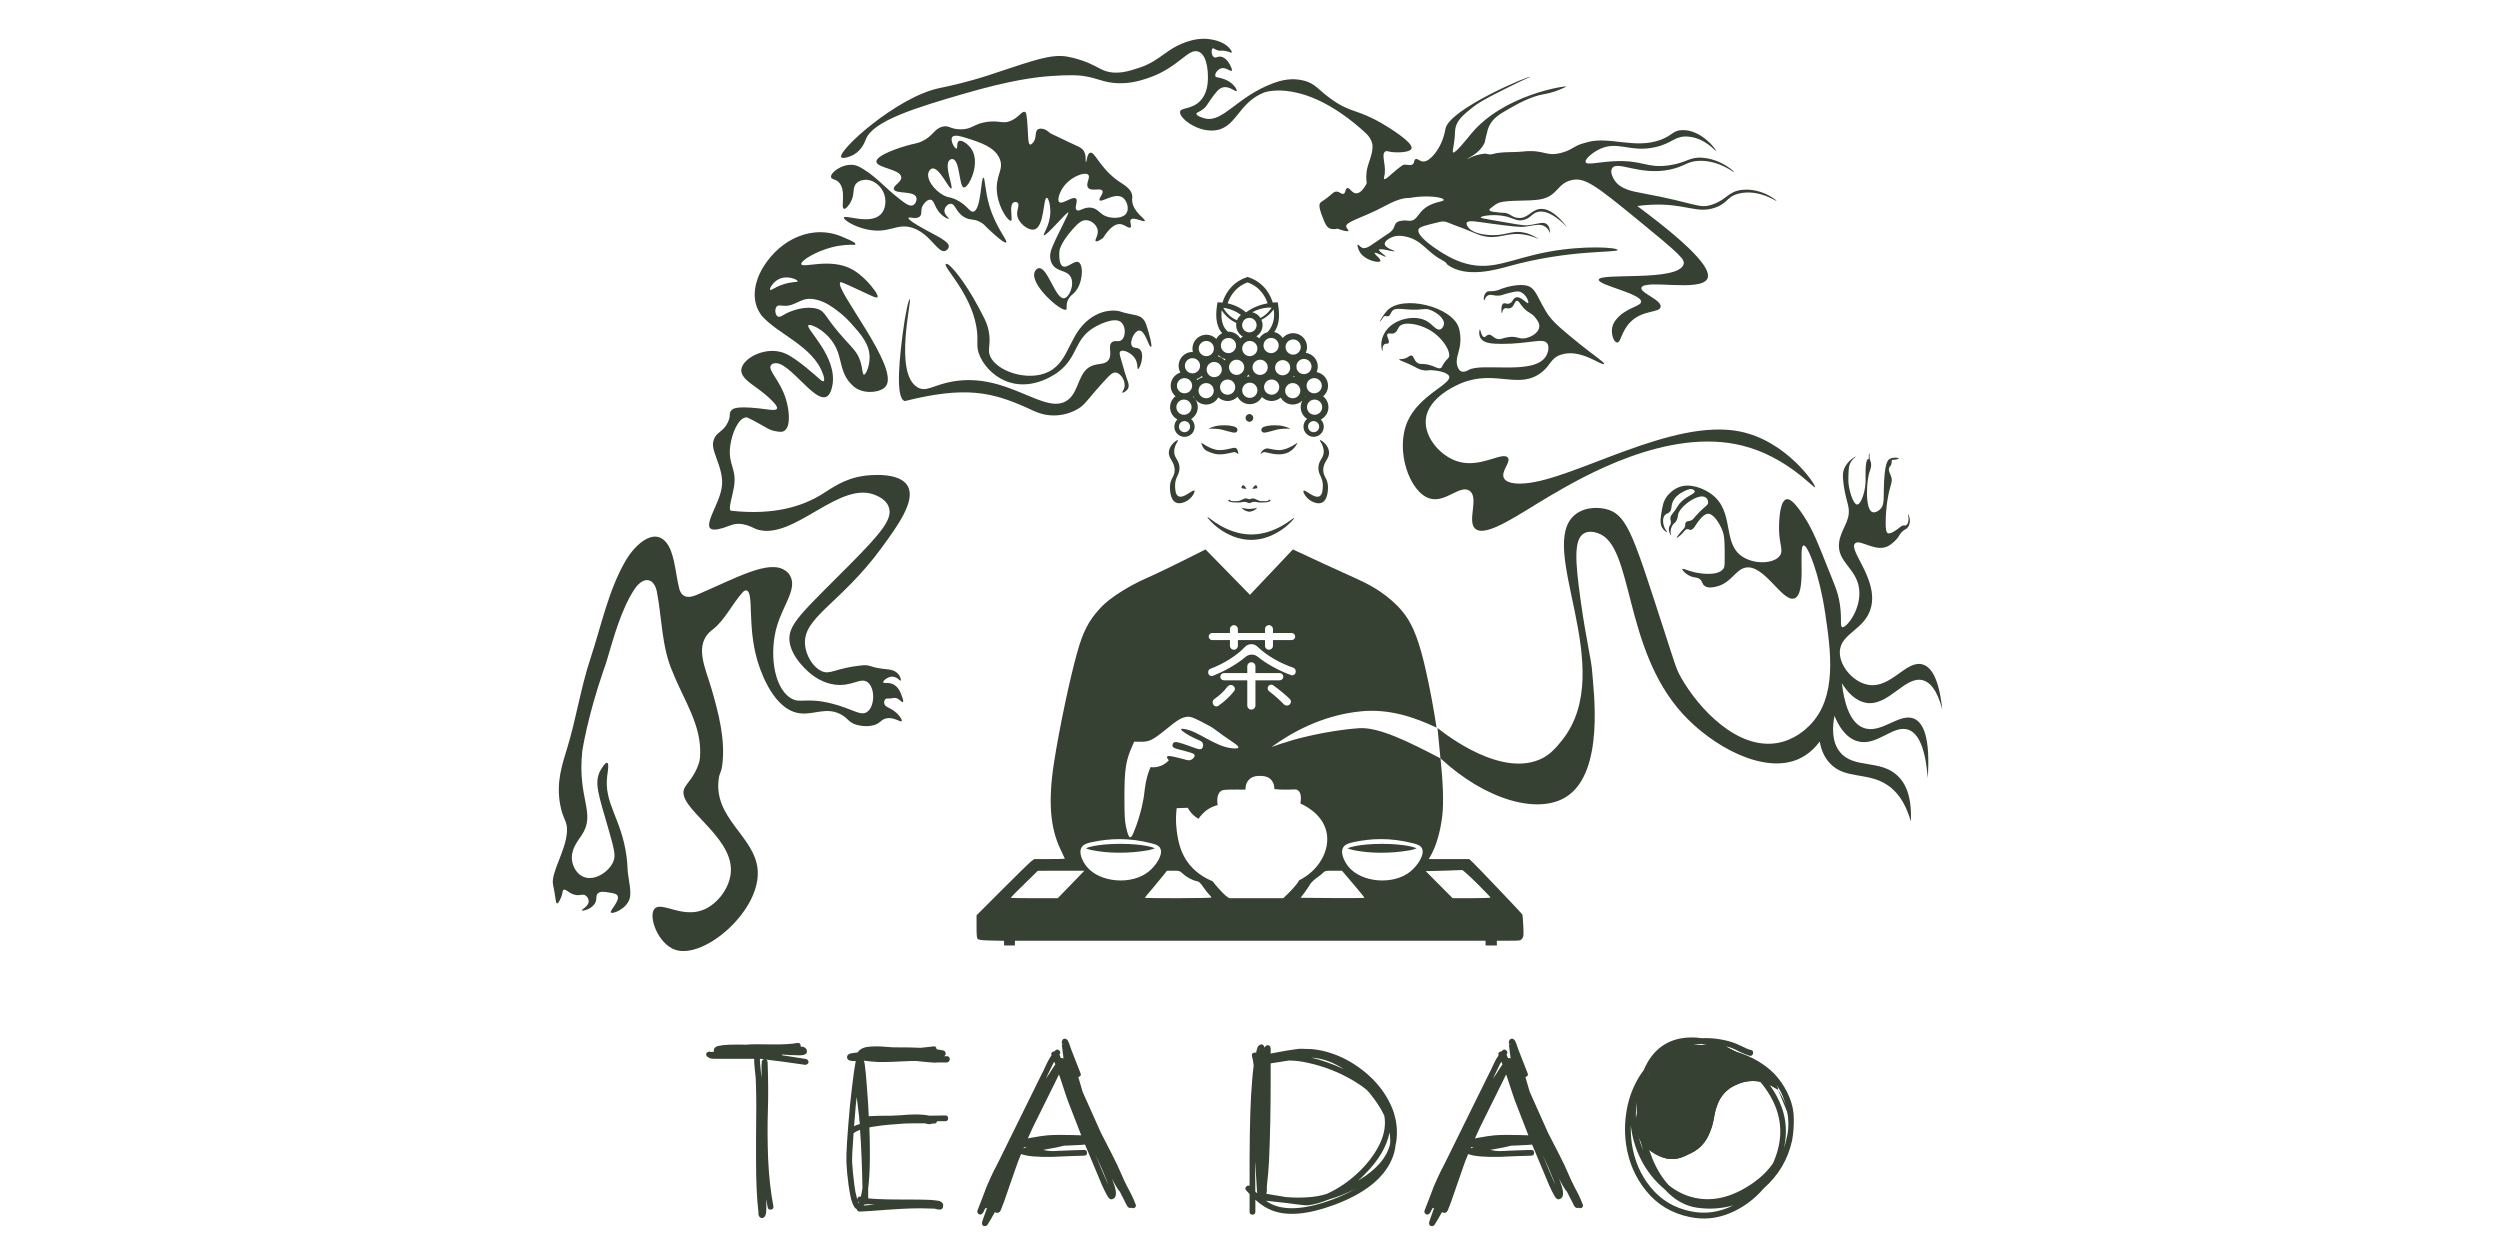
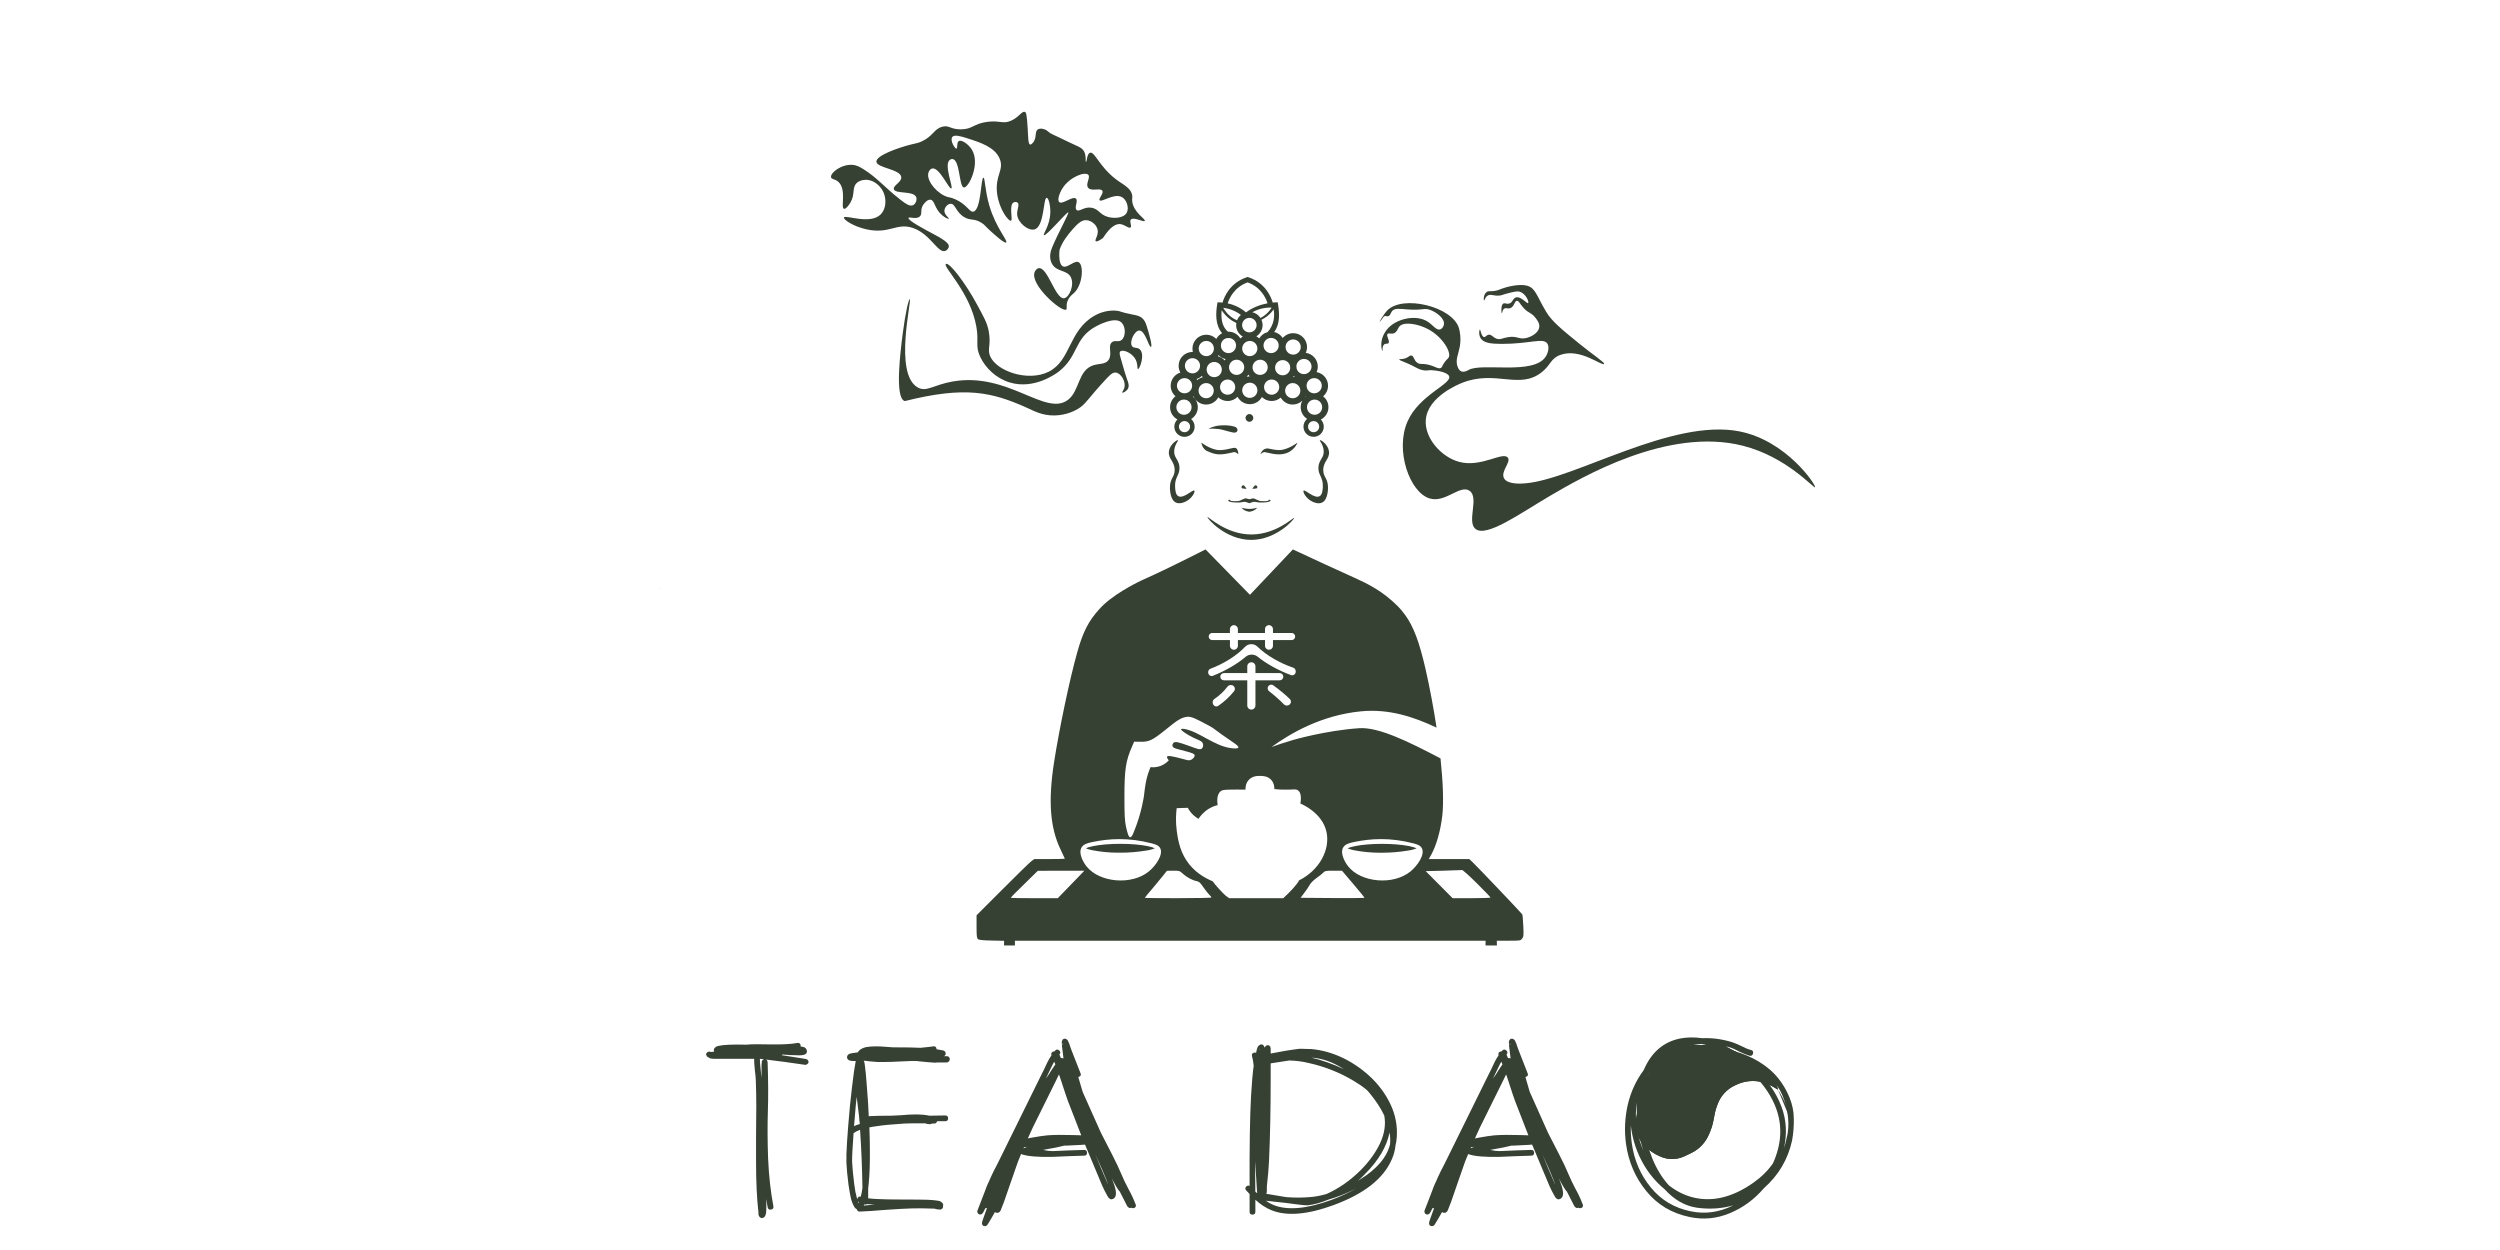
<svg xmlns="http://www.w3.org/2000/svg" fill="none" viewBox="0 0 180 90" height="90" width="180">
  <path fill="#364033" d="M54.831 77.616V76.719C54.843 76.603 54.848 76.529 54.848 76.494V76.425C54.848 76.413 54.853 76.402 54.865 76.39C54.888 76.332 54.934 76.292 55.004 76.269L54.728 76.234H54.711C54.711 76.396 54.728 76.637 54.762 76.96C54.797 77.27 54.82 77.488 54.831 77.615V77.616ZM55.176 86.367V86.85C55.176 87.045 55.171 87.201 55.159 87.315C55.147 87.396 55.13 87.459 55.108 87.505C55.073 87.597 55.009 87.66 54.918 87.695C54.86 87.707 54.809 87.7 54.763 87.677C54.717 87.654 54.682 87.62 54.659 87.574C54.636 87.539 54.619 87.493 54.608 87.435V87.297C54.492 86.284 54.436 85.07 54.436 83.655V81.826C54.448 80.997 54.453 80.266 54.453 79.633C54.453 79.001 54.441 78.374 54.418 77.787C54.418 77.649 54.395 77.408 54.35 77.062C54.315 76.705 54.298 76.43 54.298 76.233H51.381C51.323 76.233 51.278 76.228 51.243 76.216H51.191C51.157 76.216 51.123 76.204 51.088 76.181C51.065 76.158 51.042 76.141 51.019 76.13H50.984C50.984 76.118 50.979 76.112 50.967 76.112C50.944 76.1 50.921 76.084 50.898 76.061C50.875 76.026 50.858 75.992 50.847 75.957C50.835 75.877 50.859 75.813 50.916 75.768L51.036 75.716H51.105V75.734H51.123C51.191 75.746 51.289 75.739 51.416 75.716V75.699C51.381 75.607 51.393 75.527 51.451 75.457C51.486 75.422 51.526 75.388 51.572 75.353C51.618 75.341 51.676 75.325 51.744 75.302C52.09 75.221 52.756 75.193 53.746 75.216C54.092 75.181 54.684 75.175 55.524 75.198C56.341 75.21 56.968 75.175 57.405 75.095C57.544 75.072 57.623 75.13 57.647 75.267V75.353C57.728 75.353 57.802 75.365 57.872 75.388C57.998 75.434 58.074 75.527 58.097 75.664C58.109 75.745 58.085 75.813 58.028 75.871C57.993 75.894 57.953 75.917 57.907 75.94C57.861 75.952 57.803 75.963 57.735 75.975C57.619 75.987 57.47 75.987 57.286 75.975C57.068 75.975 56.809 75.963 56.51 75.94L56.338 75.922C56.326 75.945 56.309 75.963 56.286 75.974L57.063 76.095L57.943 76.233C57.989 76.245 58.018 76.251 58.029 76.251H58.047C58.059 76.251 58.069 76.256 58.081 76.268C58.093 76.268 58.104 76.274 58.116 76.286C58.151 76.308 58.179 76.343 58.202 76.389C58.237 76.493 58.202 76.573 58.099 76.631C58.087 76.643 58.064 76.654 58.03 76.666H57.961C57.916 76.654 57.795 76.638 57.599 76.615C56.909 76.511 56.092 76.402 55.149 76.287C55.184 76.299 55.212 76.322 55.235 76.355C55.247 76.378 55.252 76.401 55.252 76.424L55.27 76.475V76.527C55.316 77.816 55.321 78.977 55.287 80.013C55.252 81.037 55.259 82.182 55.305 83.447C55.363 84.701 55.489 85.834 55.684 86.847C55.707 86.986 55.65 87.067 55.512 87.09C55.374 87.112 55.294 87.055 55.27 86.917C55.235 86.745 55.207 86.561 55.184 86.365L55.176 86.367Z" />
  <path fill="#364033" d="M61.854 86.556C61.819 86.544 61.791 86.528 61.768 86.505C61.791 86.551 61.808 86.591 61.819 86.626L61.854 86.557V86.556ZM61.923 81.344C61.715 81.425 61.56 81.506 61.457 81.587C61.376 82.679 61.341 83.382 61.353 83.692C61.376 84.118 61.429 84.648 61.508 85.28C61.554 85.66 61.612 85.965 61.681 86.195C61.693 86.253 61.703 86.304 61.715 86.35C61.715 86.327 61.721 86.31 61.733 86.299C61.779 86.172 61.859 86.126 61.975 86.16C62.021 85.988 62.061 85.781 62.096 85.539C62.073 84.054 62.015 82.656 61.924 81.344H61.923ZM61.87 80.602L61.853 80.377C61.841 80.261 61.784 79.796 61.681 78.979L61.612 79.635C61.566 80.107 61.526 80.59 61.491 81.084C61.606 81.026 61.744 80.975 61.905 80.929L61.888 80.739C61.876 80.704 61.87 80.659 61.87 80.601V80.602ZM62.975 86.73C62.768 86.718 62.584 86.707 62.423 86.695C62.388 86.718 62.348 86.73 62.302 86.73C62.279 86.73 62.256 86.724 62.233 86.712C62.221 86.747 62.205 86.775 62.182 86.798H62.217C62.355 86.786 62.608 86.763 62.976 86.73H62.975ZM67.48 80.723C67.457 80.791 67.417 80.844 67.359 80.878C67.336 80.89 67.308 80.895 67.273 80.895H67.118C67.002 80.964 66.83 80.958 66.6 80.878H66.549C65.767 80.878 65.289 80.883 65.116 80.895C64.206 80.953 63.545 81.016 63.131 81.085C62.936 81.108 62.757 81.136 62.595 81.171C62.618 81.735 62.63 82.258 62.63 82.741C62.642 83.743 62.613 84.577 62.544 85.244L62.509 85.555V86.28C62.705 86.303 62.935 86.321 63.2 86.332C63.602 86.354 64.224 86.366 65.063 86.366C65.903 86.366 66.502 86.372 66.79 86.384C67.055 86.396 67.262 86.412 67.411 86.435C67.503 86.447 67.578 86.458 67.636 86.47C67.729 86.505 67.791 86.545 67.826 86.591C67.883 86.637 67.912 86.7 67.912 86.781C67.901 86.793 67.894 86.804 67.894 86.816C67.906 86.862 67.906 86.902 67.894 86.937C67.859 87.017 67.796 87.069 67.705 87.092C67.659 87.092 67.596 87.086 67.515 87.074C67.48 87.074 67.44 87.069 67.394 87.057C67.359 87.045 67.331 87.034 67.308 87.022H67.256C66.635 86.999 66.117 86.993 65.704 87.004C65.243 87.016 64.604 87.05 63.787 87.108C62.959 87.177 62.361 87.217 61.992 87.229H61.837C61.803 87.217 61.774 87.201 61.751 87.178C61.717 87.143 61.694 87.103 61.683 87.057C61.637 87.034 61.596 87.005 61.562 86.971C61.458 86.844 61.36 86.619 61.268 86.298C61.211 86.033 61.153 85.711 61.096 85.331C61.015 84.722 60.964 84.175 60.941 83.691C60.918 83.07 61.004 81.701 61.2 79.583C61.303 78.594 61.401 77.771 61.493 77.115L61.614 76.39H61.372C61.326 76.39 61.286 76.385 61.251 76.373C61.182 76.361 61.13 76.344 61.096 76.321C61.05 76.287 61.015 76.241 60.992 76.183C60.98 76.125 60.987 76.067 61.01 76.011C61.033 75.965 61.073 75.924 61.131 75.89C61.154 75.878 61.182 75.867 61.217 75.855C61.263 75.843 61.326 75.832 61.407 75.82C61.498 75.808 61.619 75.791 61.769 75.769L61.804 75.7C61.919 75.55 62.109 75.447 62.373 75.389C62.568 75.354 62.81 75.338 63.098 75.338C63.293 75.338 63.53 75.35 63.806 75.373C64.082 75.396 64.243 75.408 64.289 75.408C65.278 75.408 65.94 75.42 66.274 75.442C66.746 75.397 67.05 75.362 67.189 75.339C67.327 75.316 67.407 75.374 67.431 75.511V75.546C67.592 75.569 67.753 75.597 67.914 75.632C67.926 75.644 67.937 75.65 67.949 75.65C67.961 75.65 67.972 75.655 67.984 75.667C68.019 75.679 68.042 75.702 68.052 75.736C68.087 75.782 68.098 75.834 68.087 75.891C68.087 75.936 68.064 75.977 68.019 76.012C68.008 76.024 67.99 76.035 67.967 76.047H68.21C68.222 76.047 68.232 76.052 68.244 76.064C68.267 76.064 68.285 76.07 68.296 76.082C68.353 76.127 68.382 76.185 68.382 76.254C68.382 76.357 68.336 76.432 68.243 76.478C68.198 76.501 68.145 76.507 68.088 76.496H67.967C67.542 76.496 67.317 76.501 67.295 76.513C67.272 76.513 67.116 76.501 66.829 76.478C66.541 76.444 66.305 76.421 66.121 76.41L66 76.392H65.621C65.505 76.392 65.229 76.404 64.792 76.427C64.367 76.45 64.026 76.462 63.773 76.462C63.348 76.474 62.997 76.462 62.721 76.427C62.572 76.415 62.438 76.399 62.324 76.376H62.185C62.197 76.388 62.203 76.399 62.203 76.411C62.215 76.434 62.226 76.462 62.238 76.497C62.25 76.555 62.261 76.629 62.273 76.722C62.296 76.871 62.319 77.073 62.341 77.326C62.353 77.452 62.364 77.596 62.376 77.758C62.388 77.907 62.399 78.051 62.411 78.189C62.423 78.316 62.429 78.397 62.429 78.432C62.486 79.11 62.527 79.754 62.55 80.365C62.929 80.342 63.475 80.33 64.19 80.33C64.328 80.33 64.564 80.318 64.898 80.295C65.277 80.26 65.559 80.244 65.744 80.244C66.227 80.232 66.618 80.261 66.917 80.33C67.332 80.318 67.711 80.313 68.057 80.313C68.195 80.313 68.264 80.382 68.264 80.52C68.264 80.659 68.195 80.727 68.057 80.727H67.488L67.48 80.723Z" />
  <path fill="#364033" d="M75.987 76.632L75.9 76.443C75.82 76.581 75.711 76.799 75.572 77.098C75.434 77.397 75.342 77.587 75.296 77.667L75.538 77.322C75.596 77.218 75.746 76.988 75.987 76.631V76.632ZM79.784 85.279L79.663 84.951C79.456 84.422 79.191 83.818 78.869 83.138L78.955 83.346C79.335 84.266 79.6 84.888 79.749 85.21L79.784 85.278V85.279ZM76.556 75.199L76.538 75.165V75.13C76.458 75.165 76.463 75.188 76.556 75.198V75.199ZM77.85 81.742L76.884 79.256C76.815 79.072 76.631 78.52 76.332 77.6L76.246 77.358L76.039 77.79L74.365 81.172L74.003 81.966L74.261 81.915C74.767 81.823 75.153 81.766 75.417 81.743C75.9 81.708 76.522 81.702 77.281 81.725C77.373 81.725 77.562 81.731 77.85 81.743V81.742ZM75.106 82.794C75.359 82.852 75.584 82.88 75.779 82.88L76.97 82.829C77.499 82.806 77.862 82.794 78.058 82.794C78.196 82.794 78.265 82.863 78.265 83.001C78.265 83.14 78.196 83.208 78.058 83.208C77.862 83.208 77.499 83.22 76.97 83.243L75.797 83.294C74.715 83.317 73.967 83.254 73.554 83.105C73.542 83.105 73.531 83.099 73.519 83.087L73.294 83.639L72.776 85.123L72.293 86.521L72.103 87.004C72.08 87.062 72.063 87.108 72.052 87.143C72.04 87.166 72.029 87.183 72.017 87.194C71.994 87.24 71.959 87.275 71.913 87.298C71.833 87.333 71.758 87.333 71.689 87.298C71.666 87.298 71.648 87.286 71.638 87.263C71.453 87.597 71.275 87.902 71.102 88.178L71.067 88.213C71.032 88.259 70.986 88.281 70.929 88.281C70.802 88.293 70.727 88.236 70.704 88.109V88.04C70.704 88.006 70.716 87.96 70.739 87.902C70.762 87.821 70.79 87.735 70.825 87.644C70.894 87.436 70.974 87.212 71.067 86.971C71.032 86.994 70.992 86.999 70.946 86.988L70.791 87.299C70.779 87.311 70.768 87.322 70.756 87.334C70.756 87.346 70.751 87.357 70.739 87.369C70.716 87.392 70.693 87.409 70.67 87.42C70.602 87.455 70.538 87.455 70.48 87.42C70.423 87.397 70.389 87.351 70.377 87.281C70.365 87.259 70.359 87.23 70.359 87.195C70.371 87.183 70.377 87.172 70.377 87.16C70.389 87.115 70.417 87.039 70.463 86.936L70.67 86.4L70.929 85.728C70.974 85.589 71.038 85.429 71.118 85.244C71.21 85.06 71.262 84.946 71.273 84.899C71.296 84.853 71.377 84.68 71.515 84.381L71.861 83.708L74.898 77.546C74.956 77.443 75.037 77.281 75.14 77.063L75.416 76.477C75.508 76.292 75.606 76.125 75.71 75.976C75.664 75.86 75.698 75.774 75.813 75.718C75.848 75.706 75.882 75.7 75.917 75.7L75.968 75.649C76.06 75.545 76.158 75.54 76.261 75.631C76.365 75.723 76.37 75.821 76.279 75.925L76.382 76.183H76.469C76.503 76.183 76.537 76.189 76.572 76.201C76.537 75.959 76.503 75.683 76.469 75.372C76.457 75.268 76.451 75.182 76.451 75.113C76.439 75.033 76.446 74.975 76.469 74.941C76.503 74.837 76.567 74.786 76.658 74.786C76.727 74.786 76.79 74.814 76.848 74.872C76.871 74.895 76.894 74.936 76.917 74.993C76.952 75.051 76.992 75.155 77.038 75.304C77.096 75.466 77.129 75.563 77.141 75.597L77.797 77.272C77.855 77.398 77.814 77.484 77.676 77.53C77.664 77.542 77.653 77.547 77.641 77.547C77.653 77.616 77.669 77.679 77.692 77.737L77.951 78.617L79.263 81.552C79.93 82.841 80.327 83.623 80.453 83.899L80.954 85.021L81.23 85.573C81.449 85.964 81.621 86.332 81.748 86.677C81.76 86.689 81.765 86.7 81.765 86.712L81.783 86.763V86.832C81.76 86.924 81.702 86.976 81.61 86.987C81.553 86.999 81.501 86.987 81.456 86.952C81.398 86.987 81.34 86.987 81.283 86.952C81.248 86.94 81.22 86.917 81.197 86.883C81.185 86.883 81.174 86.871 81.162 86.849C81.162 86.837 81.15 86.814 81.127 86.78L80.627 85.796C80.592 85.761 80.558 85.721 80.523 85.675C80.442 85.559 80.333 85.376 80.195 85.123L80.056 84.847C80.206 85.227 80.299 85.52 80.332 85.728C80.355 85.866 80.355 85.981 80.332 86.073C80.297 86.223 80.206 86.315 80.056 86.349C79.988 86.361 79.924 86.337 79.867 86.28C79.844 86.268 79.821 86.246 79.798 86.212C79.763 86.166 79.723 86.096 79.677 86.004C79.596 85.866 79.493 85.659 79.366 85.383L78.123 82.414H78.054L77.847 82.432L76.811 82.483H76.639C76.5 82.518 76.299 82.564 76.034 82.622L75.465 82.725L75.103 82.794H75.106ZM74.002 82.569L73.726 82.604L73.691 82.673L73.76 82.655H73.777C73.835 82.61 73.909 82.58 74.002 82.569Z" />
  <path fill="#364033" d="M90.713 75.579C90.701 75.522 90.684 75.504 90.662 75.528L90.713 75.579ZM100.482 82.431C100.447 82.8 100.355 83.15 100.206 83.484C99.607 84.864 98.216 85.957 96.029 86.763C94.153 87.453 92.664 87.58 91.559 87.142C91.157 86.981 90.765 86.728 90.386 86.383V87.246C90.386 87.385 90.317 87.453 90.178 87.453C90.04 87.453 89.971 87.385 89.971 87.246V85.969L89.729 85.71C89.636 85.607 89.643 85.509 89.747 85.417C89.815 85.359 89.891 85.349 89.971 85.382C89.959 82.528 89.994 80.371 90.075 78.91C90.133 77.944 90.196 77.219 90.265 76.735C90.242 76.482 90.201 76.252 90.144 76.045C90.109 75.907 90.161 75.82 90.299 75.787C90.344 75.775 90.39 75.781 90.437 75.804C90.46 75.723 90.477 75.649 90.488 75.579C90.511 75.499 90.534 75.43 90.557 75.372C90.592 75.314 90.632 75.274 90.678 75.251C90.736 75.205 90.793 75.188 90.85 75.2C90.919 75.212 90.971 75.251 91.005 75.321C91.028 75.356 91.046 75.39 91.056 75.425L91.074 75.407C91.074 75.395 91.079 75.384 91.091 75.372C91.114 75.314 91.155 75.281 91.212 75.269C91.316 75.234 91.397 75.263 91.454 75.355C91.465 75.378 91.472 75.401 91.472 75.424C91.483 75.446 91.489 75.481 91.489 75.527V75.855C91.57 75.843 91.754 75.81 92.041 75.752C92.34 75.694 92.53 75.66 92.61 75.648C92.691 75.636 92.881 75.608 93.18 75.562C93.478 75.516 93.675 75.499 93.766 75.511C93.858 75.523 94.054 75.528 94.353 75.528C95.135 75.586 95.924 75.804 96.717 76.184C97.488 76.563 98.184 77.058 98.806 77.668C99.438 78.3 99.916 79.008 100.239 79.791C100.55 80.573 100.647 81.379 100.532 82.208C100.52 82.288 100.504 82.363 100.481 82.432L100.482 82.431ZM91.145 86.452C91.317 86.579 91.501 86.682 91.697 86.763C92.709 87.165 94.107 87.039 95.891 86.383C96.535 86.141 97.117 85.871 97.633 85.572C97.001 85.906 96.344 86.171 95.666 86.366C95.137 86.585 94.642 86.723 94.182 86.78C94.043 86.792 93.767 86.768 93.353 86.712C93.146 86.689 92.881 86.654 92.559 86.608C92.306 86.585 92.041 86.557 91.765 86.522C91.697 86.51 91.593 86.499 91.454 86.487C91.316 86.475 91.212 86.464 91.144 86.452H91.145ZM90.471 85.883H90.522L90.505 85.779L90.401 84.088L90.366 83.605C90.366 84.007 90.372 84.738 90.383 85.797L90.47 85.883H90.471ZM92.819 76.356L92.49 76.407L91.489 76.562V77.563C91.489 79.876 91.449 81.895 91.368 83.621C91.345 84.116 91.293 84.714 91.213 85.416V85.709C91.213 85.79 91.208 85.853 91.196 85.899C91.184 85.922 91.173 85.939 91.161 85.951L92.61 86.193C93.197 86.238 93.755 86.238 94.284 86.193C94.664 86.17 95.073 86.094 95.51 85.968C96.408 85.566 97.237 84.984 97.996 84.225C98.605 83.604 99.065 82.959 99.376 82.292C99.687 81.613 99.784 80.957 99.669 80.324C99.416 79.784 99.053 79.232 98.582 78.668L98.41 78.478C98.145 78.259 97.841 78.046 97.495 77.839C96.459 77.217 95.354 76.78 94.181 76.527C93.755 76.424 93.301 76.366 92.818 76.355L92.819 76.356ZM96.753 76.978C95.982 76.472 95.206 76.196 94.423 76.149C95.194 76.333 95.97 76.609 96.753 76.978ZM98.704 78.168C98.589 78.042 98.525 77.973 98.515 77.961L98.704 78.168ZM97.772 85.02L97.876 84.951C99.119 84.192 99.855 83.335 100.085 82.38C100.108 82.104 100.096 81.822 100.05 81.534C99.843 82.558 99.256 83.553 98.29 84.52C98.129 84.692 97.956 84.859 97.772 85.02Z" />
  <path fill="#364033" d="M108.178 76.632L108.092 76.443C108.011 76.581 107.902 76.799 107.764 77.098C107.625 77.397 107.533 77.587 107.488 77.667L107.73 77.322C107.788 77.218 107.937 76.988 108.178 76.631V76.632ZM111.975 85.279L111.854 84.951C111.647 84.422 111.382 83.818 111.06 83.138L111.146 83.346C111.526 84.266 111.791 84.888 111.94 85.21L111.975 85.278V85.279ZM108.748 75.199L108.731 75.165V75.13C108.65 75.165 108.656 75.188 108.748 75.198V75.199ZM110.043 81.742L109.077 79.256C109.008 79.072 108.824 78.52 108.525 77.6L108.439 77.358L108.231 77.79L106.557 81.172L106.195 81.966L106.454 81.915C106.96 81.823 107.346 81.766 107.61 81.743C108.093 81.708 108.714 81.702 109.474 81.725C109.566 81.725 109.756 81.731 110.043 81.743V81.742ZM107.298 82.794C107.551 82.852 107.776 82.88 107.971 82.88L109.162 82.829C109.691 82.806 110.054 82.794 110.249 82.794C110.387 82.794 110.456 82.863 110.456 83.001C110.456 83.14 110.387 83.208 110.249 83.208C110.054 83.208 109.691 83.22 109.162 83.243L107.988 83.294C106.906 83.317 106.158 83.254 105.745 83.105C105.734 83.105 105.722 83.099 105.71 83.087L105.485 83.639L104.967 85.123L104.484 86.521L104.295 87.004C104.272 87.062 104.254 87.108 104.243 87.143C104.232 87.166 104.22 87.183 104.208 87.194C104.185 87.24 104.151 87.275 104.105 87.298C104.024 87.333 103.95 87.333 103.88 87.298C103.857 87.298 103.84 87.286 103.829 87.263C103.645 87.597 103.467 87.902 103.293 88.178L103.259 88.213C103.224 88.259 103.178 88.281 103.12 88.281C102.994 88.293 102.918 88.236 102.895 88.109V88.04C102.895 88.006 102.907 87.96 102.93 87.902C102.953 87.821 102.982 87.735 103.016 87.644C103.085 87.436 103.166 87.212 103.259 86.971C103.224 86.994 103.183 86.999 103.137 86.988L102.983 87.299C102.972 87.311 102.96 87.322 102.948 87.334C102.948 87.346 102.942 87.357 102.93 87.369C102.907 87.392 102.884 87.409 102.862 87.42C102.793 87.455 102.73 87.455 102.672 87.42C102.614 87.397 102.58 87.351 102.568 87.281C102.557 87.259 102.551 87.23 102.551 87.195C102.563 87.183 102.568 87.172 102.568 87.16C102.58 87.115 102.609 87.039 102.654 86.936L102.862 86.4L103.12 85.728C103.166 85.589 103.229 85.429 103.31 85.244C103.402 85.06 103.454 84.946 103.465 84.899C103.488 84.853 103.568 84.68 103.707 84.381L104.052 83.708L107.09 77.546C107.147 77.443 107.228 77.281 107.332 77.063L107.608 76.477C107.7 76.292 107.797 76.125 107.901 75.976C107.855 75.86 107.89 75.774 108.005 75.718C108.039 75.706 108.073 75.7 108.108 75.7L108.159 75.649C108.252 75.545 108.349 75.54 108.453 75.631C108.556 75.723 108.562 75.821 108.47 75.925L108.574 76.183H108.66C108.695 76.183 108.729 76.189 108.764 76.201C108.729 75.959 108.695 75.683 108.66 75.372C108.649 75.268 108.643 75.182 108.643 75.113C108.632 75.033 108.637 74.975 108.66 74.941C108.695 74.837 108.758 74.786 108.85 74.786C108.918 74.786 108.982 74.814 109.039 74.872C109.062 74.895 109.085 74.936 109.108 74.993C109.143 75.051 109.183 75.155 109.229 75.304C109.287 75.466 109.322 75.563 109.333 75.597L109.988 77.272C110.046 77.398 110.006 77.484 109.867 77.53C109.856 77.542 109.844 77.547 109.832 77.547C109.844 77.616 109.861 77.679 109.884 77.737L110.142 78.617L111.454 81.552C112.121 82.841 112.518 83.623 112.645 83.899L113.145 85.021L113.421 85.573C113.64 85.964 113.813 86.332 113.939 86.677C113.951 86.689 113.957 86.7 113.957 86.712L113.974 86.763V86.832C113.951 86.924 113.893 86.976 113.802 86.987C113.744 86.999 113.693 86.987 113.647 86.952C113.589 86.987 113.532 86.987 113.475 86.952C113.44 86.94 113.411 86.917 113.389 86.883C113.378 86.883 113.366 86.871 113.354 86.849C113.354 86.837 113.343 86.814 113.319 86.78L112.818 85.796C112.783 85.761 112.749 85.721 112.715 85.675C112.634 85.559 112.525 85.376 112.386 85.123L112.248 84.847C112.397 85.227 112.49 85.52 112.524 85.728C112.547 85.866 112.547 85.981 112.524 86.073C112.489 86.223 112.397 86.315 112.248 86.349C112.179 86.361 112.116 86.337 112.058 86.28C112.035 86.268 112.012 86.246 111.989 86.212C111.954 86.166 111.914 86.096 111.868 86.004C111.788 85.866 111.684 85.659 111.558 85.383L110.314 82.414H110.246L110.038 82.432L109.002 82.483H108.83C108.692 82.518 108.491 82.564 108.226 82.622L107.657 82.725L107.295 82.794H107.298ZM106.193 82.569L105.917 82.604L105.882 82.673L105.951 82.655H105.969C106.026 82.61 106.1 82.58 106.193 82.569Z" />
  <path fill="#364033" d="M123.269 75.356C123.016 75.275 122.763 75.212 122.51 75.166C122.189 75.189 121.871 75.241 121.562 75.321C122.068 75.275 122.637 75.286 123.271 75.356H123.269ZM120.145 85.332C120.651 85.734 121.192 86.017 121.768 86.178C123.206 86.581 124.696 86.242 126.238 85.16C126.813 84.757 127.285 84.29 127.653 83.762C128.263 82.404 128.344 81.097 127.895 79.843C127.412 78.508 126.388 77.283 124.823 76.167L124.651 76.046C124.317 75.954 123.961 75.879 123.581 75.821C121.913 75.568 120.63 75.741 119.733 76.34C119.318 76.615 118.967 76.949 118.68 77.341C118.278 78.365 118.157 79.567 118.318 80.948C118.434 81.8 118.647 82.611 118.957 83.382C119.268 84.153 119.665 84.803 120.148 85.332H120.145ZM125.945 76.529C127.084 77.518 127.861 78.577 128.275 79.705C128.621 80.648 128.677 81.632 128.447 82.656C128.516 82.449 128.574 82.236 128.62 82.017C128.758 81.511 128.797 80.993 128.741 80.464C128.683 79.923 128.556 79.417 128.361 78.945C128.177 78.462 127.873 78.012 127.446 77.599C127.032 77.174 126.531 76.817 125.945 76.529ZM118.316 82.847C118.121 82.248 117.988 81.633 117.919 81C117.851 80.449 117.828 79.908 117.851 79.378C117.678 80.517 117.833 81.673 118.316 82.847ZM119.852 85.625C119.277 85.153 118.782 84.573 118.367 83.883C117.849 82.997 117.533 82.047 117.419 81.035C117.407 81.461 117.431 81.887 117.487 82.312C117.66 83.531 118.114 84.59 118.851 85.488C119.587 86.397 120.547 86.972 121.733 87.214C122.769 87.433 123.793 87.29 124.805 86.782C123.965 87.025 123.091 87.081 122.181 86.955C121.318 86.828 120.541 86.385 119.851 85.625H119.852ZM125.962 76.011C125.767 75.953 125.525 75.856 125.237 75.718C124.949 75.568 124.736 75.47 124.598 75.424C124.494 75.39 124.385 75.361 124.269 75.338C124.454 75.43 124.638 75.54 124.821 75.667C125.524 75.862 126.151 76.132 126.702 76.478C127.254 76.824 127.698 77.209 128.032 77.634C128.366 78.048 128.636 78.508 128.843 79.014C129.05 79.52 129.154 80.033 129.154 80.551C129.166 81.057 129.126 81.575 129.033 82.104C128.734 83.474 128.055 84.624 126.996 85.556C126.305 86.362 125.489 86.959 124.545 87.351C123.602 87.742 122.641 87.834 121.663 87.626C120.374 87.362 119.333 86.741 118.539 85.763C117.745 84.796 117.256 83.662 117.072 82.362C116.945 81.43 116.986 80.499 117.193 79.566C117.412 78.623 117.797 77.783 118.349 77.046C118.89 75.769 119.77 75.009 120.989 74.768C121.484 74.676 122.002 74.67 122.542 74.751C123.267 74.716 123.998 74.814 124.734 75.044C124.883 75.09 125.114 75.188 125.424 75.337C125.689 75.476 125.902 75.562 126.063 75.596C126.202 75.631 126.253 75.717 126.218 75.854C126.183 75.993 126.097 76.044 125.96 76.009L125.962 76.011Z" />
  <path fill="#364033" d="M124.951 78.133L125.1 78.067C125.556 77.866 126.058 77.793 126.553 77.855C126.913 77.9 127.261 78.018 127.575 78.199L128.02 78.457C127.926 77.956 127.636 77.514 127.215 77.229L125.527 76.084C124.844 75.542 123.999 75.246 123.128 75.246H122.034C121.413 75.246 120.802 75.404 120.259 75.706C119.811 75.955 119.419 76.296 119.112 76.705L118.978 76.882C118.544 77.459 118.25 78.128 118.117 78.837L117.805 80.498C117.706 81.026 117.795 81.571 118.057 82.04C118.229 82.35 118.471 82.615 118.765 82.816L118.997 82.975C119.129 83.065 119.269 83.144 119.415 83.209L119.546 83.268C119.82 83.392 120.12 83.454 120.422 83.45C120.716 83.446 121.004 83.379 121.269 83.256L121.745 83.032C121.94 82.941 122.124 82.825 122.29 82.689C122.621 82.418 122.88 82.073 123.046 81.679L123.138 81.461C123.233 81.235 123.305 81 123.352 80.76L123.464 80.184C123.499 80.006 123.548 79.831 123.611 79.661L123.673 79.493C123.777 79.213 123.932 78.956 124.129 78.733C124.357 78.475 124.638 78.27 124.952 78.132L124.951 78.133Z" />
  <path fill="#364033" d="M128.877 80.535C128.856 79.803 128.017 78.457 128.017 78.457L128.877 80.535ZM128.017 78.457L127.572 78.199C127.258 78.018 126.91 77.9 126.551 77.855C126.055 77.791 125.553 77.864 125.097 78.067L124.949 78.133C124.634 78.272 124.353 78.476 124.125 78.734C123.928 78.956 123.773 79.214 123.669 79.494L123.607 79.662C123.544 79.832 123.495 80.006 123.46 80.185L123.348 80.761C123.301 81.001 123.229 81.236 123.134 81.462L123.042 81.68C122.877 82.073 122.617 82.419 122.287 82.69C122.12 82.826 121.936 82.942 121.741 83.034L121.265 83.257C121 83.381 120.711 83.448 120.418 83.451C120.116 83.456 119.818 83.393 119.542 83.269L119.411 83.21C119.265 83.145 119.125 83.066 118.993 82.976L118.761 82.817C118.469 82.616 118.226 82.351 118.053 82.041C117.791 81.572 117.702 81.027 117.801 80.499L118.113 78.838C118.246 78.129 118.541 77.46 118.975 76.883L119.108 76.706C119.415 76.296 119.807 75.956 120.255 75.707C120.798 75.405 121.409 75.247 122.03 75.247H123.124C123.995 75.247 124.842 75.543 125.523 76.085L127.211 77.23C127.632 77.515 127.922 77.957 128.016 78.458L128.017 78.457Z" />
  <path fill="#364033" d="M87.835 32.714C88.132 32.714 88.424 32.647 88.633 32.599C88.733 32.576 88.858 32.547 88.892 32.55C88.98 32.563 89.106 32.652 89.165 32.705C89.165 32.705 89.144 32.278 88.939 32.247C88.853 32.233 88.739 32.26 88.564 32.3C88.295 32.362 87.925 32.448 87.596 32.388C87.046 32.288 86.498 31.871 86.492 31.868C86.492 31.868 86.56 32.304 86.889 32.465C87.083 32.56 87.31 32.648 87.541 32.69C87.638 32.708 87.738 32.715 87.836 32.715L87.835 32.714Z" />
  <path fill="#364033" d="M91.351 32.3C90.896 32.21 90.75 32.705 90.75 32.705C90.809 32.652 90.935 32.564 91.022 32.55C91.058 32.547 91.182 32.576 91.282 32.599C91.493 32.648 91.783 32.715 92.081 32.715C92.179 32.715 92.278 32.705 92.375 32.689C93.168 32.564 93.423 31.867 93.423 31.867C93.417 31.872 92.869 32.287 92.319 32.387C91.99 32.447 91.622 32.354 91.35 32.299L91.351 32.3Z" />
-   <path fill="#364033" d="M92.162 30.893C92.522 30.849 92.909 30.869 92.909 30.869C92.909 30.869 92.532 30.665 92.081 30.633C91.631 30.601 91.279 30.634 91.016 30.725C90.745 30.818 90.771 31.093 90.968 31.142C91.164 31.189 91.802 30.935 92.161 30.892L92.162 30.893Z" />
  <path fill="#364033" d="M88.949 31.142C89.145 31.093 89.171 30.818 88.901 30.725C88.636 30.634 88.286 30.601 87.835 30.633C87.385 30.666 87.008 30.869 87.008 30.869C87.008 30.869 87.396 30.849 87.755 30.893C88.115 30.936 88.752 31.191 88.948 31.143L88.949 31.142Z" />
  <path fill="#364033" d="M88.667 36.075C88.578 36.065 88.565 35.969 88.517 35.979C88.469 35.989 88.414 36.007 88.434 36.04C88.453 36.072 88.489 36.132 88.715 36.16C88.94 36.188 89.295 36.188 89.4 36.16C89.506 36.132 89.644 36.116 89.754 36.16C89.865 36.203 89.956 36.232 89.956 36.232C89.956 36.232 90.048 36.203 90.158 36.16C90.268 36.116 90.408 36.132 90.512 36.16C90.618 36.188 90.973 36.188 91.198 36.16C91.423 36.132 91.46 36.072 91.48 36.04C91.499 36.008 91.445 35.989 91.397 35.979C91.349 35.969 91.336 36.065 91.246 36.075C91.157 36.085 90.876 36.094 90.738 36.075C90.601 36.055 90.316 35.868 90.21 35.883C90.127 35.896 90.001 35.933 89.951 35.948C89.93 35.942 89.798 35.897 89.701 35.883C89.595 35.867 89.312 36.055 89.173 36.075C89.036 36.094 88.754 36.085 88.665 36.075H88.667Z" />
  <path fill="#364033" d="M89.391 36.557C89.608 36.828 89.954 36.844 89.954 36.844C89.954 36.844 90.302 36.828 90.519 36.557C90.519 36.557 90.222 36.643 89.956 36.643C89.688 36.643 89.392 36.557 89.392 36.557H89.391Z" />
  <path fill="#364033" d="M89.5 34.942C89.384 34.966 89.36 35.1 89.414 35.148C89.467 35.196 89.659 35.168 89.75 35.21C89.75 35.21 89.615 34.918 89.5 34.942Z" />
  <path fill="#364033" d="M90.418 34.942C90.302 34.918 90.168 35.21 90.168 35.21C90.258 35.168 90.45 35.196 90.504 35.148C90.556 35.1 90.532 34.966 90.418 34.942Z" />
  <path fill="#364033" d="M89.958 29.812C89.804 29.812 89.68 29.937 89.68 30.091C89.68 30.244 89.804 30.369 89.958 30.369C90.112 30.369 90.236 30.244 90.236 30.091C90.236 29.937 90.112 29.812 89.958 29.812Z" />
  <path fill="#364033" d="M94.115 30.157C93.954 30.292 93.85 30.493 93.85 30.72C93.85 31.123 94.179 31.451 94.581 31.451C94.984 31.451 95.312 31.123 95.312 30.72C95.312 30.521 95.231 30.339 95.1 30.207C95.424 30.042 95.648 29.706 95.648 29.318C95.648 28.999 95.497 28.717 95.265 28.534C95.481 28.351 95.619 28.078 95.619 27.773C95.619 27.283 95.264 26.874 94.797 26.791C94.85 26.669 94.881 26.534 94.881 26.392C94.881 25.886 94.503 25.468 94.014 25.404C94.073 25.277 94.107 25.136 94.107 24.987C94.107 24.438 93.66 23.989 93.109 23.989C92.809 23.989 92.54 24.124 92.356 24.334C92.217 24.12 91.998 23.963 91.74 23.905C92.166 23.341 92.125 22.577 92.022 21.928L91.995 21.766L91.831 21.772C91.766 21.775 91.702 21.779 91.636 21.785C91.518 21.378 91.109 20.368 89.887 19.961L89.829 19.941L89.77 19.961C88.547 20.369 88.139 21.38 88.022 21.787C87.957 21.78 87.892 21.775 87.826 21.772L87.662 21.766L87.635 21.928C87.535 22.559 87.484 23.399 87.994 23.991C87.815 24.082 87.667 24.226 87.571 24.404C87.39 24.216 87.136 24.099 86.855 24.099C86.305 24.099 85.857 24.546 85.857 25.096C85.857 25.18 85.869 25.262 85.888 25.341C85.877 25.341 85.868 25.34 85.858 25.34C85.308 25.34 84.86 25.787 84.86 26.337C84.86 26.513 84.906 26.679 84.987 26.823C84.583 26.95 84.289 27.329 84.289 27.774C84.289 28.076 84.424 28.346 84.636 28.529C84.4 28.712 84.246 28.997 84.246 29.319C84.246 29.7 84.46 30.03 84.774 30.199C84.638 30.332 84.552 30.517 84.552 30.722C84.552 31.125 84.881 31.453 85.283 31.453C85.686 31.453 86.014 31.125 86.014 30.722C86.014 30.502 85.916 30.305 85.761 30.171C86.048 29.995 86.241 29.68 86.241 29.32C86.241 29.018 86.106 28.747 85.893 28.564C85.906 28.555 85.918 28.545 85.931 28.534C86.086 28.883 86.436 29.128 86.843 29.128C87.219 29.128 87.546 28.919 87.716 28.611C87.894 28.774 88.129 28.873 88.388 28.873C88.668 28.873 88.922 28.756 89.103 28.569C89.271 28.885 89.603 29.101 89.986 29.101C90.368 29.101 90.688 28.892 90.858 28.586C91.038 28.764 91.285 28.873 91.557 28.873C91.808 28.873 92.036 28.779 92.211 28.626C92.384 28.925 92.707 29.127 93.075 29.127C93.348 29.127 93.594 29.017 93.774 28.839C93.696 28.981 93.651 29.144 93.651 29.318C93.651 29.671 93.836 29.981 94.113 30.159L94.115 30.157ZM86.158 27.286C86.302 27.24 86.43 27.163 86.537 27.063C86.555 27.096 86.574 27.13 86.595 27.162C86.447 27.2 86.312 27.271 86.198 27.368C86.186 27.34 86.172 27.312 86.158 27.286ZM88.239 25.852C88.215 25.884 88.193 25.916 88.173 25.951C88.046 25.806 87.878 25.699 87.686 25.647C87.702 25.622 87.718 25.596 87.733 25.57C87.868 25.709 88.042 25.81 88.239 25.852ZM91.437 23.691C91.379 23.777 91.317 23.851 91.255 23.916C91.005 23.985 90.795 24.149 90.665 24.366C90.602 24.307 90.532 24.256 90.456 24.215C90.725 24.047 90.906 23.748 90.906 23.407C90.906 23.271 90.877 23.141 90.824 23.023C91.049 22.916 91.4 22.699 91.703 22.275C91.751 22.549 91.802 23.148 91.437 23.69V23.691ZM86.878 26.609C86.878 26.307 87.123 26.061 87.425 26.061C87.727 26.061 87.972 26.307 87.972 26.609C87.972 26.911 87.727 27.156 87.425 27.156C87.123 27.156 86.878 26.911 86.878 26.609ZM90.466 25.969C90.545 25.926 90.633 25.899 90.728 25.899C91.03 25.899 91.276 26.144 91.276 26.446C91.276 26.748 91.03 26.994 90.728 26.994C90.426 26.994 90.181 26.748 90.181 26.446C90.181 26.245 90.292 26.069 90.456 25.974C90.459 25.972 90.463 25.97 90.466 25.969ZM89.584 26.446C89.584 26.748 89.339 26.994 89.037 26.994C88.735 26.994 88.489 26.748 88.489 26.446C88.489 26.144 88.735 25.899 89.037 25.899C89.339 25.899 89.584 26.144 89.584 26.446ZM92.352 27.023C92.05 27.023 91.805 26.778 91.805 26.476C91.805 26.174 92.05 25.928 92.352 25.928C92.614 25.928 92.833 26.113 92.886 26.359C92.886 26.37 92.884 26.381 92.884 26.392C92.884 26.437 92.889 26.481 92.894 26.525C92.869 26.804 92.637 27.023 92.352 27.023ZM91.552 25.884C91.552 25.884 91.546 25.877 91.544 25.873C91.549 25.873 91.555 25.873 91.56 25.873C91.557 25.876 91.555 25.881 91.552 25.884ZM91.562 22.146C91.299 22.559 90.981 22.78 90.755 22.895C90.624 22.69 90.414 22.538 90.17 22.481C90.74 22.16 91.295 22.136 91.564 22.146H91.562ZM89.067 23.062C88.833 22.968 88.398 22.726 88.072 22.163C88.294 22.189 88.601 22.254 88.932 22.418C89.095 22.499 89.232 22.588 89.347 22.675C89.223 22.778 89.127 22.911 89.067 23.062ZM89.954 22.886C90.242 22.886 90.476 23.12 90.476 23.408C90.476 23.696 90.242 23.931 89.954 23.931C89.666 23.931 89.432 23.696 89.432 23.408C89.432 23.12 89.666 22.886 89.954 22.886ZM89.986 24.548C90.288 24.548 90.533 24.793 90.533 25.095C90.533 25.298 90.421 25.474 90.256 25.569C90.254 25.57 90.252 25.571 90.249 25.572C90.171 25.616 90.082 25.643 89.986 25.643C89.683 25.643 89.438 25.397 89.438 25.095C89.438 24.793 89.683 24.548 89.986 24.548ZM89.883 26.973C89.911 27.019 89.944 27.063 89.98 27.104C89.905 27.104 89.833 27.114 89.763 27.13C89.808 27.082 89.848 27.03 89.883 26.974V26.973ZM93.153 27.069C93.177 27.095 93.203 27.12 93.229 27.143C93.187 27.137 93.145 27.132 93.101 27.131C93.119 27.111 93.136 27.09 93.151 27.068L93.153 27.069ZM94.006 28.555C93.987 28.572 93.968 28.588 93.951 28.607C93.963 28.585 93.974 28.562 93.985 28.539C93.992 28.546 94 28.551 94.007 28.557L94.006 28.555ZM94.581 31.12C94.36 31.12 94.18 30.941 94.18 30.719C94.18 30.498 94.36 30.318 94.581 30.318C94.802 30.318 94.982 30.498 94.982 30.719C94.982 30.941 94.802 31.12 94.581 31.12ZM94.65 29.864C94.348 29.864 94.102 29.619 94.102 29.317C94.102 29.015 94.348 28.769 94.65 28.769C94.952 28.769 95.197 29.015 95.197 29.317C95.197 29.619 94.952 29.864 94.65 29.864ZM95.169 27.771C95.169 28.073 94.924 28.319 94.621 28.319C94.319 28.319 94.074 28.073 94.074 27.771C94.074 27.469 94.319 27.224 94.621 27.224C94.924 27.224 95.169 27.469 95.169 27.771ZM94.431 26.391C94.431 26.693 94.185 26.938 93.883 26.938C93.621 26.938 93.402 26.754 93.349 26.508C93.349 26.497 93.351 26.486 93.351 26.475C93.351 26.43 93.347 26.385 93.341 26.342C93.366 26.063 93.599 25.843 93.883 25.843C94.185 25.843 94.431 26.089 94.431 26.391ZM93.108 24.439C93.41 24.439 93.655 24.684 93.655 24.986C93.655 25.288 93.41 25.534 93.108 25.534C92.806 25.534 92.56 25.288 92.56 24.986C92.56 24.684 92.806 24.439 93.108 24.439ZM92.067 24.877C92.067 25.179 91.822 25.425 91.52 25.425C91.218 25.425 90.972 25.179 90.972 24.877C90.972 24.575 91.218 24.33 91.52 24.33C91.822 24.33 92.067 24.575 92.067 24.877ZM89.829 20.332C90.796 20.681 91.149 21.474 91.263 21.836C90.735 21.935 90.176 22.146 89.722 22.485C89.717 22.486 89.713 22.487 89.707 22.488C89.341 22.173 88.887 21.95 88.392 21.842C88.506 21.485 88.861 20.68 89.829 20.331V20.332ZM87.959 22.333C88.3 22.868 88.75 23.133 89.015 23.255C89.007 23.305 89.002 23.356 89.002 23.408C89.002 23.763 89.196 24.071 89.484 24.235C89.42 24.273 89.36 24.318 89.305 24.368C89.131 24.076 88.813 23.879 88.449 23.879C88.437 23.879 88.425 23.88 88.412 23.881C88.038 23.564 87.893 23.07 87.959 22.333ZM88.412 24.334C88.426 24.343 88.439 24.353 88.454 24.361L88.471 24.333C88.763 24.344 88.998 24.584 88.998 24.878C88.998 25.173 88.752 25.426 88.45 25.426C88.148 25.426 87.903 25.18 87.903 24.878C87.903 24.576 88.128 24.354 88.413 24.334H88.412ZM86.855 24.548C87.157 24.548 87.402 24.793 87.402 25.095C87.402 25.397 87.157 25.643 86.855 25.643C86.553 25.643 86.307 25.397 86.307 25.095C86.307 24.793 86.553 24.548 86.855 24.548ZM85.858 25.788C86.16 25.788 86.405 26.033 86.405 26.335C86.405 26.637 86.16 26.883 85.858 26.883C85.556 26.883 85.311 26.637 85.311 26.335C85.311 26.033 85.556 25.788 85.858 25.788ZM85.287 27.224C85.588 27.224 85.834 27.469 85.834 27.771C85.834 28.073 85.588 28.319 85.287 28.319C84.984 28.319 84.739 28.073 84.739 27.771C84.739 27.469 84.984 27.224 85.287 27.224ZM85.284 31.12C85.063 31.12 84.883 30.941 84.883 30.719C84.883 30.498 85.063 30.318 85.284 30.318C85.506 30.318 85.686 30.498 85.686 30.719C85.686 30.941 85.506 31.12 85.284 31.12ZM85.245 29.864C84.943 29.864 84.698 29.619 84.698 29.317C84.698 29.015 84.943 28.769 85.245 28.769C85.547 28.769 85.793 29.015 85.793 29.317C85.793 29.619 85.547 29.864 85.245 29.864ZM86.844 28.675C86.542 28.675 86.296 28.43 86.296 28.128C86.296 27.826 86.542 27.581 86.844 27.581C87.146 27.581 87.391 27.826 87.391 28.128C87.391 28.43 87.146 28.675 86.844 28.675ZM88.389 28.42C88.087 28.42 87.842 28.175 87.842 27.873C87.842 27.571 88.087 27.325 88.389 27.325C88.691 27.325 88.936 27.571 88.936 27.873C88.936 28.175 88.691 28.42 88.389 28.42ZM89.986 28.648C89.683 28.648 89.438 28.403 89.438 28.101C89.438 27.799 89.683 27.553 89.986 27.553C90.288 27.553 90.533 27.799 90.533 28.101C90.533 28.403 90.288 28.648 89.986 28.648ZM91.558 28.42C91.256 28.42 91.011 28.175 91.011 27.873C91.011 27.571 91.256 27.325 91.558 27.325C91.86 27.325 92.106 27.571 92.106 27.873C92.106 27.889 92.102 27.904 92.101 27.921C92.096 27.949 92.091 27.978 92.087 28.007C92.027 28.244 91.813 28.42 91.558 28.42ZM93.076 28.675C92.774 28.675 92.529 28.43 92.529 28.128C92.529 28.112 92.532 28.096 92.533 28.08C92.538 28.052 92.543 28.023 92.547 27.994C92.607 27.757 92.821 27.581 93.076 27.581C93.378 27.581 93.624 27.826 93.624 28.128C93.624 28.43 93.378 28.675 93.076 28.675Z" />
  <path fill="#364033" d="M84.838 35.724C84.641 35.613 84.621 35.296 84.607 35.073C84.562 34.346 84.964 34.205 84.922 33.624C84.882 33.068 84.497 32.97 84.545 32.428C84.583 31.99 84.862 31.726 84.816 31.692C84.759 31.649 84.232 31.988 84.164 32.489C84.089 33.038 84.568 33.193 84.575 33.831C84.582 34.352 84.265 34.394 84.237 35.027C84.234 35.093 84.206 35.983 84.672 36.187C84.944 36.306 85.245 36.169 85.362 36.115C85.821 35.901 86.072 35.405 85.994 35.325C85.888 35.213 85.216 35.935 84.84 35.724H84.838Z" />
  <path fill="#364033" d="M95.274 33.833C95.282 33.195 95.76 33.04 95.685 32.491C95.617 31.99 95.09 31.651 95.033 31.694C94.986 31.728 95.267 31.992 95.305 32.43C95.352 32.972 94.968 33.07 94.927 33.627C94.885 34.207 95.287 34.347 95.243 35.075C95.228 35.298 95.21 35.613 95.011 35.726C94.635 35.937 93.963 35.217 93.858 35.327C93.78 35.407 94.031 35.902 94.49 36.117C94.606 36.172 94.907 36.308 95.179 36.189C95.646 35.985 95.618 35.095 95.615 35.029C95.587 34.396 95.27 34.354 95.276 33.833H95.274Z" />
  <path fill="#364033" d="M90.12 38.482C88.268 38.491 86.982 37.162 86.939 37.23C86.893 37.301 88.231 38.876 90.089 38.873C91.906 38.871 93.22 37.361 93.177 37.292C93.136 37.228 91.904 38.472 90.121 38.481L90.12 38.482Z" />
  <path fill="#364033" d="M99.51 60.758C98.744 60.758 98.057 60.82 97.568 60.918C97.323 60.967 97.14 61.023 97.023 61.077C97.119 61.122 97.26 61.168 97.444 61.209C98.073 61.334 98.713 61.396 99.353 61.396H99.509C100.13 61.396 100.75 61.346 101.363 61.244L101.574 61.209C101.757 61.167 101.898 61.121 101.994 61.077C101.877 61.023 101.695 60.967 101.45 60.918C100.96 60.82 100.274 60.758 99.508 60.758H99.51Z" clip-rule="evenodd" fill-rule="evenodd" />
  <path fill="#364033" d="M83.153 61.075C83.036 61.021 82.854 60.965 82.608 60.916C82.119 60.818 81.433 60.756 80.666 60.756C79.9 60.756 79.213 60.818 78.724 60.916C78.48 60.965 78.296 61.021 78.18 61.075C78.276 61.12 78.416 61.166 78.601 61.207C79.229 61.332 79.869 61.394 80.509 61.394H80.665C81.287 61.394 81.906 61.344 82.519 61.242L82.731 61.207C82.914 61.165 83.054 61.119 83.15 61.075H83.153Z" clip-rule="evenodd" fill-rule="evenodd" />
  <path fill="#364033" d="M109.675 66.663C109.657 66.243 109.627 65.871 109.603 65.835C109.555 65.751 106.352 62.38 106.029 62.08L105.789 61.852H102.874L103.054 61.529C103.431 60.833 103.713 59.832 103.845 58.733C103.952 57.793 103.899 56.323 103.717 54.605C101.428 53.406 99.269 52.334 97.854 52.431C95.446 52.596 93.133 53.27 93.133 53.27C92.473 53.459 91.93 53.646 91.546 53.787C92.902 52.806 95.124 51.496 97.997 51.215C100.007 51.02 101.8 51.618 103.431 52.388C103.225 51.02 102.958 49.58 102.64 48.177C102.196 46.234 101.771 45.1 101.17 44.278C100.996 44.041 100.838 43.846 100.65 43.657C99.552 42.552 98.454 42.019 97.542 41.609C96.194 41.004 94.788 40.351 93.087 39.559L89.996 42.827C88.93 41.737 87.864 40.648 86.798 39.559C84.893 40.522 83.402 41.254 82.217 41.777C82.217 41.777 80.586 42.525 79.518 43.487C79.387 43.605 79.27 43.725 79.146 43.864C78.366 44.722 77.964 45.514 77.55 47.007C77.017 48.909 76.279 52.412 75.895 54.864C75.457 57.678 75.602 59.591 76.369 61.181C76.532 61.522 76.669 61.816 76.669 61.828C76.669 61.84 76.172 61.852 75.572 61.852H74.469L74.235 62.027C74.109 62.123 73.173 63.035 72.16 64.054L70.312 65.902V66.723C70.312 67.406 70.331 67.55 70.415 67.617C70.481 67.677 70.756 67.707 71.405 67.719L72.293 67.738V68.075H73.073V67.731H106.961V68.075H107.777L107.77 67.731H108.622C109.462 67.731 109.474 67.731 109.594 67.576C109.702 67.437 109.708 67.366 109.678 66.664L109.675 66.663ZM92.818 50.753C92.692 50.836 92.527 50.809 92.425 50.7C92.159 50.415 91.761 50.065 91.376 49.768C91.233 49.658 91.238 49.437 91.39 49.337C91.479 49.281 91.593 49.282 91.678 49.344C92.092 49.643 92.551 50.015 92.868 50.33C92.993 50.454 92.963 50.657 92.818 50.753ZM88.12 48.982C87.976 48.982 87.86 48.865 87.86 48.722C87.86 48.58 87.977 48.463 88.12 48.463H89.804V47.977C89.804 47.815 89.936 47.683 90.098 47.683C90.261 47.683 90.392 47.815 90.392 47.977V48.463H92.14C92.284 48.463 92.4 48.58 92.4 48.722C92.4 48.865 92.284 48.982 92.14 48.982H90.392V50.797C90.392 50.959 90.261 51.091 90.098 51.091C89.936 51.091 89.804 50.959 89.804 50.797V48.982H88.12ZM88.855 49.763C88.54 50.167 88.122 50.54 87.719 50.819C87.626 50.884 87.509 50.879 87.421 50.807C87.349 50.749 87.312 50.657 87.312 50.568C87.312 50.478 87.348 50.389 87.425 50.335C87.786 50.089 88.124 49.78 88.364 49.453C88.441 49.348 88.573 49.294 88.701 49.33C88.891 49.382 88.978 49.605 88.855 49.763ZM87.282 45.574H88.555V45.298C88.555 45.14 88.684 45.011 88.842 45.011C89 45.011 89.129 45.14 89.129 45.298V45.574H91.08V45.298C91.08 45.14 91.208 45.011 91.366 45.011C91.525 45.011 91.653 45.14 91.653 45.298V45.574H92.996C93.137 45.574 93.253 45.688 93.253 45.83C93.253 45.972 93.137 46.087 92.996 46.087H91.653V46.494C91.653 46.653 91.525 46.781 91.366 46.781C91.208 46.781 91.08 46.653 91.08 46.494V46.087H89.129V46.494C89.129 46.653 89 46.781 88.842 46.781C88.684 46.781 88.555 46.653 88.555 46.494V46.087H87.282C87.141 46.087 87.026 45.972 87.026 45.83C87.026 45.688 87.141 45.574 87.282 45.574ZM86.998 48.323C87.018 48.248 87.07 48.181 87.148 48.152C88.145 47.777 89.067 47.182 89.626 46.588C89.745 46.462 89.907 46.381 90.082 46.381H90.112C90.273 46.381 90.424 46.449 90.538 46.56C91.215 47.216 92.183 47.757 93.113 48.074C93.2 48.103 93.257 48.175 93.28 48.257C93.304 48.339 93.296 48.432 93.248 48.508C93.184 48.608 93.065 48.648 92.954 48.608C92.129 48.308 91.212 47.821 90.549 47.28C90.303 47.08 89.93 47.084 89.689 47.289C89.082 47.806 88.213 48.311 87.327 48.659C87.215 48.704 87.091 48.658 87.029 48.556C86.987 48.486 86.978 48.4 86.999 48.325L86.998 48.323ZM81.509 53.743L81.659 53.401L82.122 53.407C82.74 53.414 82.962 53.311 83.94 52.525C84.637 51.966 85.011 51.645 85.506 51.605C85.794 51.582 86.195 51.795 86.999 52.224C87.564 52.525 87.249 52.412 88.801 53.462C88.941 53.557 89.196 53.728 89.162 53.823C89.125 53.926 88.762 53.882 88.661 53.87C87.432 53.721 86.305 52.655 85.291 52.49C85.23 52.48 85.056 52.453 85.038 52.5C85.004 52.585 85.472 52.89 85.902 53.101C86.318 53.305 86.554 53.347 86.613 53.552C86.645 53.666 86.623 53.823 86.529 53.9C86.397 54.008 86.182 53.911 85.589 53.696C84.837 53.424 84.611 53.373 84.493 53.484C84.431 53.541 84.4 53.642 84.423 53.721C84.47 53.884 84.725 53.916 85.37 54.088C85.876 54.223 85.992 54.276 86.012 54.37C86.037 54.487 85.906 54.633 85.77 54.7C85.572 54.796 85.411 54.702 84.942 54.587C84.526 54.486 84.094 54.368 84.03 54.48C84.012 54.513 84.016 54.581 84.155 54.739C84.063 54.842 83.855 55.046 83.52 55.162C83.227 55.263 82.972 55.249 82.838 55.233C82.82 55.276 82.793 55.342 82.762 55.422C82.481 56.159 82.439 56.706 82.368 57.278C82.368 57.278 82.209 58.541 81.607 59.973C81.565 60.075 81.471 60.291 81.366 60.282C81.266 60.274 81.182 60.027 81.067 59.499C80.983 59.091 80.959 58.701 80.959 57.381C80.959 55.414 81.055 54.766 81.511 53.74L81.509 53.743ZM77.688 63.093C77.472 63.321 77.04 63.765 76.728 64.084L76.159 64.671H74.467C73.532 64.671 72.771 64.659 72.771 64.635C72.771 64.617 73.209 64.173 73.749 63.652L74.72 62.698L76.4 62.691H78.073L77.689 63.092L77.688 63.093ZM78.241 62.394C77.994 62.087 77.633 61.446 77.865 61.028C78.003 60.779 78.301 60.7 78.667 60.623C79.86 60.377 81.235 60.285 82.92 60.721C83.185 60.79 83.43 60.864 83.538 61.076C83.77 61.527 83.229 62.319 82.733 62.731C81.49 63.762 79.168 63.548 78.242 62.393L78.241 62.394ZM84.826 64.671C83.507 64.671 82.427 64.659 82.427 64.641C82.427 64.622 82.679 64.317 82.986 63.963C83.285 63.603 83.645 63.171 83.777 63.003L84.017 62.697L84.473 62.69C84.917 62.69 84.941 62.697 85.162 62.906C85.438 63.158 85.858 63.386 86.158 63.44C86.338 63.476 86.415 63.548 86.644 63.884C86.8 64.105 86.992 64.352 87.076 64.429C87.16 64.508 87.226 64.592 87.226 64.621C87.226 64.645 86.146 64.669 84.826 64.669V64.671ZM93.337 63.681C93.229 63.832 92.972 64.113 92.768 64.312L92.396 64.671H88.503L88.269 64.504C88.082 64.362 87.425 63.638 87.313 63.452C86.724 63.211 85.952 62.763 85.416 61.941C84.907 61.159 84.794 60.318 84.727 59.832C84.636 59.158 84.671 58.586 84.721 58.189C84.988 58.179 85.254 58.171 85.521 58.161C85.594 58.3 85.716 58.496 85.918 58.683C86.052 58.808 86.185 58.895 86.294 58.955C86.414 58.77 86.649 58.462 87.046 58.224C87.281 58.084 87.503 58.008 87.672 57.967C87.645 57.806 87.567 57.213 87.894 56.965C88.013 56.874 88.144 56.862 88.563 56.853C88.857 56.847 89.234 56.845 89.676 56.853C89.672 56.762 89.665 56.425 89.906 56.158C90.183 55.85 90.585 55.861 90.762 55.865C90.943 55.871 91.269 55.88 91.514 56.137C91.76 56.397 91.757 56.732 91.754 56.812C92.169 56.859 92.521 56.863 92.794 56.853C93.159 56.84 93.321 56.805 93.462 56.909C93.711 57.091 93.68 57.549 93.629 57.856C93.807 57.931 95.192 58.537 95.502 59.874C95.798 61.156 95.004 62.677 93.48 63.413C93.497 63.413 93.515 63.413 93.532 63.413C93.468 63.502 93.405 63.593 93.34 63.682L93.337 63.681ZM95.928 64.659L93.643 64.641L93.913 64.281C94.063 64.082 94.242 63.825 94.302 63.705C94.369 63.579 94.578 63.369 94.794 63.213C95.004 63.069 95.226 62.889 95.286 62.818C95.388 62.703 95.466 62.691 96.011 62.691H96.623L97.444 63.657C97.9 64.185 98.26 64.635 98.241 64.647C98.229 64.659 97.186 64.666 95.926 64.659H95.928ZM101.572 62.731C100.329 63.762 98.007 63.548 97.081 62.393C96.834 62.086 96.473 61.444 96.704 61.027C96.842 60.778 97.14 60.699 97.506 60.622C98.699 60.376 100.074 60.284 101.759 60.72C102.024 60.789 102.27 60.863 102.377 61.075C102.609 61.526 102.068 62.318 101.572 62.73V62.731ZM105.957 64.671H104.589L103.623 63.7L102.651 62.722L103.923 62.691C104.619 62.672 105.225 62.648 105.273 62.643C105.321 62.636 105.801 63.068 106.341 63.603C106.88 64.137 107.318 64.598 107.318 64.622C107.318 64.646 106.706 64.67 105.956 64.67L105.957 64.671Z" clip-rule="evenodd" fill-rule="evenodd" />
  <path fill="#364033" d="M76.766 22.291C76.859 22.225 76.726 22.011 76.869 21.657C76.988 21.362 77.198 21.212 77.308 21.114C77.959 20.534 78.047 19.105 77.668 18.882C77.358 18.7 76.82 19.378 76.494 19.157C76.244 18.987 76.264 18.385 76.269 18.233C76.274 18.099 76.285 17.996 76.299 17.955C76.483 17.422 76.858 16.931 77.239 16.496C77.658 16.018 77.927 15.836 78.216 15.852C78.582 15.871 78.95 16.183 79.026 16.529C79.116 16.93 78.79 17.276 78.894 17.365C78.939 17.403 79.06 17.392 79.414 17.138C79.961 16.28 80.367 16.11 80.647 16.134C80.981 16.162 81.272 16.48 81.398 16.376C81.518 16.277 81.294 15.952 81.424 15.806C81.616 15.591 82.349 16.022 82.424 15.904C82.506 15.774 81.6 15.301 81.516 14.477C81.494 14.265 81.55 14.253 81.519 14.069C81.423 13.503 80.822 13.279 80.316 12.884C79.12 11.95 78.807 10.874 78.478 11C78.248 11.088 78.257 11.667 78.189 11.66C78.132 11.653 78.23 11.255 78.057 10.91C77.902 10.602 77.541 10.522 76.893 10.204C75.759 9.645 75.667 9.654 75.494 9.494C75.455 9.457 75.337 9.348 75.153 9.295C74.967 9.243 74.834 9.256 74.736 9.312C74.467 9.463 74.683 9.959 74.349 10.301C74.296 10.354 74.227 10.425 74.167 10.407C74.029 10.365 74.034 9.966 73.992 9.223C73.934 8.197 73.874 8.094 73.795 8.06C73.583 7.968 73.38 8.428 72.804 8.688C72.207 8.956 72.003 8.655 71.094 8.772C70.086 8.902 70.037 9.309 69.18 9.313C68.404 9.316 68.338 8.985 67.833 9.127C67.235 9.296 67.186 9.8 66.372 10.178C66.085 10.311 65.951 10.313 65.55 10.415C64.718 10.628 63.076 11.186 63.101 11.641C63.126 12.101 64.846 12.173 64.892 12.76C64.921 13.124 64.279 13.357 64.359 13.621C64.469 13.991 65.767 13.711 65.966 14.19C66.049 14.39 65.922 14.688 65.736 14.775C65.513 14.879 65.216 14.681 64.79 14.348C63.655 13.456 63.166 12.805 62.177 12.187C61.847 11.981 61.655 11.899 61.424 11.874C60.617 11.787 59.766 12.436 59.836 12.763C59.872 12.929 60.115 12.869 60.363 13.095C60.977 13.653 60.505 14.949 60.765 15.033C60.9 15.076 61.127 14.76 61.23 14.585C61.584 13.978 61.33 13.531 61.672 13.188C61.865 12.995 62.12 12.965 62.235 12.952C62.811 12.883 63.36 13.323 63.595 13.813C63.843 14.331 63.8 15.033 63.425 15.423C62.666 16.213 60.833 15.434 60.764 15.662C60.719 15.81 61.441 16.311 62.422 16.52C64.046 16.866 64.554 16.023 65.71 16.407C67.011 16.838 67.542 18.304 68.083 18.056C68.199 18.002 68.304 17.878 68.315 17.75C68.329 17.583 68.187 17.369 67.223 16.859C67.223 16.859 67.22 16.858 67.218 16.856C66.646 16.554 65.345 15.867 65.412 15.69C65.454 15.578 65.988 15.834 66.237 15.573C66.42 15.384 66.246 15.131 66.446 14.787C66.545 14.617 66.783 14.346 67.004 14.379C67.313 14.427 67.264 15.015 67.835 15.499C68.06 15.69 68.284 15.782 68.313 15.747C68.353 15.699 67.964 15.453 67.999 15.142C68.024 14.922 68.225 14.682 68.439 14.672C68.783 14.654 68.803 15.246 69.401 15.619C69.879 15.918 70.108 15.69 70.669 16.042C70.912 16.194 70.897 16.254 71.337 16.651C71.683 16.963 72.328 17.547 72.445 17.456C72.588 17.343 71.708 16.409 71.237 14.821C70.908 13.714 70.927 12.794 70.807 12.795C70.615 12.797 70.652 15.135 70.078 15.238C69.791 15.289 69.64 14.732 68.779 14.347C68.361 14.159 68.32 14.257 67.979 14.084C67.247 13.711 66.65 12.86 66.87 12.372C66.888 12.332 66.965 12.163 67.118 12.131C67.639 12.02 68.327 13.642 68.493 13.569C68.662 13.495 67.921 11.841 68.394 11.505C68.416 11.488 68.49 11.44 68.583 11.451C69.127 11.514 69.047 13.456 69.398 13.498C69.74 13.539 70.612 11.783 69.965 10.76C69.726 10.382 69.241 10.042 69.039 10.155C68.859 10.255 68.967 10.676 68.869 10.698C68.746 10.725 68.383 10.1 68.564 9.866C68.716 9.667 69.203 9.818 69.599 9.943C70.596 10.26 71.624 10.588 71.975 11.424C72.322 12.252 71.612 12.632 71.796 13.967C71.954 15.112 72.631 15.948 72.788 15.894C72.954 15.837 72.617 14.767 72.985 14.573C73.07 14.529 73.193 14.531 73.265 14.591C73.439 14.735 73.19 15.11 73.241 15.496C73.316 16.066 74.045 16.64 74.483 16.519C75.205 16.319 75.106 14.235 75.363 14.241C75.491 14.243 75.636 14.763 75.623 15.291C75.6 16.242 75.073 16.869 75.16 16.933C75.309 17.043 76.831 15.223 76.916 15.29C76.987 15.346 76.178 16.793 75.768 17.779C75.684 17.981 75.517 18.412 75.677 18.848C75.704 18.922 75.736 18.976 75.76 19.017C76.089 19.589 76.82 19.424 77.095 19.948C77.381 20.493 76.989 21.432 76.61 21.474C75.986 21.545 75.428 19.197 74.785 19.31C74.611 19.34 74.519 19.535 74.506 19.563C74.087 20.45 76.441 22.518 76.766 22.288V22.291ZM77.468 14.3C77.232 14.089 76.495 14.748 76.267 14.553C76.106 14.414 76.275 13.912 76.493 13.565C77.015 12.734 78.119 12.334 78.357 12.586C78.538 12.78 78.124 13.263 78.352 13.525C78.593 13.805 79.237 13.503 79.37 13.736C79.484 13.938 79.076 14.288 79.171 14.415C79.308 14.601 80.152 13.917 80.735 14.169C81.103 14.327 81.321 14.947 81.126 15.312C80.905 15.723 80.202 15.737 79.772 15.619C79.17 15.455 79.12 15.035 78.569 14.953C78.043 14.874 77.695 15.283 77.515 15.119C77.325 14.945 77.649 14.46 77.468 14.299V14.3Z" />
-   <path fill="#364033" d="M63.495 39.412C64.629 37.866 65.917 36.078 65.376 35.033C64.799 33.916 62.437 34.227 62.191 34.262C60.751 34.466 59.864 35.169 59.132 35.615C57.843 36.401 55.818 37.127 52.634 36.773C52.629 36.771 52.621 36.769 52.613 36.765C52.418 36.657 52.731 35.739 52.841 35.099C53.079 33.719 52.397 33.492 52.576 32.113C52.698 31.173 53.167 30.097 53.72 30.053C53.779 30.048 53.83 30.056 54.235 30.27C55.15 30.754 55.342 30.953 55.789 31.036C56.105 31.095 56.313 31.133 56.491 31.007C56.957 30.674 56.828 29.466 56.55 28.625C56.128 27.348 55.281 26.67 55.503 26.305C55.534 26.255 55.611 26.146 55.87 26.147C57.133 26.154 59.447 30.382 59.934 27.736C60.31 25.692 57.99 23.657 58.202 23.423C58.343 23.268 59.669 23.852 60.233 25.118C60.611 25.969 60.514 26.83 61.254 27.621C61.362 27.736 61.494 27.875 61.705 27.993C62.412 28.385 63.462 28.238 63.786 27.801C64.785 26.452 60.033 20.769 60.502 20.327C60.537 20.294 60.595 20.296 61.845 20.88C62.834 21.343 63.111 21.489 63.178 21.397C63.285 21.25 62.77 20.617 62.468 20.296C62.393 20.216 61.93 19.725 61.4 19.421C59.821 18.516 57.785 19.34 57.695 19.02C57.629 18.779 58.724 18.103 59.896 17.803C60.567 17.63 61.147 17.611 61.554 17.626C61.583 17.605 61.59 17.587 61.592 17.575C61.605 17.478 61.346 17.36 61.063 17.231C60.936 17.174 60.823 17.131 60.798 17.119C58.607 16.077 56.194 17.164 54.922 19.281C54.248 20.423 54.069 21.757 54.866 22.755C56.026 24.073 58.544 24.933 59.245 26.909C59.335 27.14 59.383 27.385 59.304 27.44C59.227 27.491 59.051 27.331 58.994 27.279C58.764 27.072 57.399 25.841 56.582 25.47C55.392 24.928 53.932 25.558 53.503 26.258C53.375 26.468 53.371 26.632 53.371 26.665C53.372 27.18 54.013 27.574 54.399 27.867C54.79 28.146 55.258 28.513 55.532 28.795C56.115 29.356 56.105 29.593 55.407 29.498C53.12 29.181 52.806 29.383 52.658 29.546C52.455 29.767 52.646 29.902 52.407 30.407C52.079 31.101 51.602 31.091 51.407 31.62C51.278 31.971 51.31 32.253 51.576 32.967C51.824 33.629 52.114 34.444 51.944 35.217C51.682 36.705 49.747 38.943 52.568 37.834C53.475 37.477 54.211 38.038 54.572 38.139C57.214 38.883 60.517 34.471 63.109 35.681C63.317 35.778 63.852 36.028 64.01 36.559C64.254 37.371 63.471 38.347 61.236 40.601C57.806 44.062 56.699 44.941 56.847 46.184C56.957 47.101 57.702 47.871 57.912 48.089C58.145 48.329 58.913 49.123 60.075 49.288C61.349 49.468 61.956 48.731 62.473 49.123C63.023 49.541 62.994 50.879 62.426 51.263C61.949 51.584 61.399 51.029 59.85 50.646C57.954 50.177 57.593 50.716 56.878 50.229C55.649 49.39 55.405 46.899 55.938 45.086C56.393 43.538 57.416 42.392 56.885 41.446C56.769 41.239 56.617 41.133 56.535 41.076C55.351 40.26 52.99 41.627 50.19 42.821C49.987 42.907 49.529 43.096 49.205 42.869C49.045 42.755 48.927 42.552 48.874 42.239C48.676 41.472 48.58 40.091 48.154 39.333C47.271 37.779 45.763 39.144 45.057 40.352C43.809 42.48 43.291 45.064 42.507 47.429C41.812 49.53 41.487 51.739 40.839 53.855C40.467 55.067 40.054 56.296 40.32 57.868C40.522 59.056 40.878 59.063 40.821 59.905C40.728 61.293 39.652 62.822 39.818 63.698C39.83 63.763 39.865 63.904 39.912 64.168C40.024 64.793 40.018 65.032 40.099 65.046C40.202 65.063 40.367 64.723 40.444 64.482C40.53 64.215 40.49 64.127 40.569 64.074C40.751 63.954 41.006 64.412 41.541 64.45C41.829 64.471 41.962 64.354 42.148 64.468C42.284 64.551 42.389 64.721 42.387 64.889C42.385 65.266 41.852 65.489 41.886 65.547C41.923 65.612 42.628 65.475 42.864 64.985C43.006 64.689 42.868 64.491 43.046 64.325C43.227 64.157 43.537 64.208 43.861 64.263C44.194 64.318 44.377 64.349 44.456 64.482C44.676 64.849 43.866 65.571 43.986 65.704C44.102 65.832 45.112 65.447 45.334 64.701C45.416 64.428 45.401 64.045 45.272 63.291C45.139 62.51 45.212 62.436 45.115 61.692C44.754 58.927 43.462 57.85 43.721 55.857C43.757 55.584 43.863 54.975 43.721 54.923C43.598 54.88 43.328 55.275 43.198 55.534C42.776 56.377 43.105 57.255 43.799 59.655C44.267 61.279 44.338 61.642 44.143 62.069C43.804 62.811 42.788 63.455 42.012 63.134C41.538 62.938 41.252 62.422 41.187 61.961C41.074 61.163 41.622 60.528 41.887 60.124C42.937 58.526 41.553 57.536 41.926 54.065C41.926 54.065 42.288 51.629 43.477 48.191C43.541 48.006 43.578 47.934 43.694 47.544C44.191 45.871 44.724 43.914 45.634 42.5C46.243 41.519 47.05 41.504 47.289 42.568C47.657 44.441 47.633 46.603 48.437 48.398C49.23 50.412 50.559 52.241 50.404 54.485C50.391 54.67 50.362 54.82 50.319 54.955C49.984 55.969 49.455 56.365 49.273 56.763C48.649 58.12 52.721 60.102 52.624 62.71C52.581 63.896 51.679 65.06 50.696 65.484C49.133 66.159 47.61 64.859 47.123 65.437C46.654 65.992 47.388 67.996 48.65 68.396C50.728 69.053 54.797 65.555 54.551 62.617C54.351 60.223 51.348 58.919 51.75 56.063C51.818 55.577 51.93 55.686 52.011 55.018C52.227 53.236 51.74 51.362 51.243 49.642C50.811 48.111 49.873 46.375 51.327 45.317C52.22 44.61 52.724 43.46 53.488 42.629C53.625 42.479 53.704 42.508 53.755 42.519C54.289 42.633 53.8 45.027 54.515 47.499C54.632 47.904 55.486 50.834 57.326 51.307C58.499 51.609 59.483 50.76 60.682 51.517C61.04 51.742 61.144 52.016 61.608 52.166C62.029 52.303 62.861 52.395 63.343 51.992C63.533 51.833 63.568 51.798 63.751 51.741C64.317 51.567 64.836 52.03 64.919 51.921C64.983 51.836 64.736 51.456 64.378 51.193C64.02 50.93 63.745 50.916 63.672 50.676C63.636 50.559 63.671 50.39 63.766 50.324C63.867 50.254 63.991 50.33 64.35 50.254C64.353 50.254 64.353 50.254 64.354 50.254C64.678 50.186 64.921 50.603 65.006 50.554C65.07 50.517 64.979 50.246 64.966 50.207C64.862 49.906 64.709 49.459 64.307 49.267C63.948 49.094 63.634 49.239 63.594 49.126C63.561 49.032 63.786 48.846 64.002 48.765C64.054 48.745 64.156 48.709 64.284 48.718C64.614 48.741 64.79 49.041 64.848 49.001C64.898 48.966 64.834 48.699 64.644 48.499C64.394 48.235 64.034 48.203 63.845 48.186C62.531 48.06 62.76 47.827 61.98 47.913C60.134 48.117 59.775 48.595 59.176 48.33C58.527 48.043 58.037 47.206 57.964 46.441C57.772 44.441 60.487 43.513 63.495 39.418V39.412ZM56.068 20.102C56.687 19.788 57.442 20.136 57.435 20.251C57.429 20.336 57.013 20.254 56.322 20.498C55.764 20.696 55.501 20.938 55.448 20.868C55.386 20.785 55.646 20.314 56.067 20.102H56.068ZM55.989 22.781C55.811 22.659 55.767 22.27 55.91 22.084C56.058 21.892 56.334 22.084 56.791 21.998C57.281 21.905 57.742 21.527 58.222 21.515C58.709 21.502 59.252 21.689 59.682 21.955C60.415 22.41 60.905 22.866 61.257 23.258C61.97 24.052 62.602 24.756 62.612 25.712C62.62 26.361 62.342 26.988 62.201 26.974C62.087 26.962 62.109 26.526 61.943 26.008C61.741 25.379 61.41 25.086 60.845 24.463C59.322 22.786 59.471 22.422 58.835 22.236C58.096 22.018 57.234 22.315 57.038 22.383C56.386 22.609 56.183 22.913 55.99 22.78L55.989 22.781Z" />
-   <path fill="#364033" d="M47.543 42.406L47.558 42.375C47.558 42.375 47.558 42.374 47.558 42.373C47.554 42.384 47.548 42.395 47.544 42.406H47.543Z" />
  <path fill="#364033" d="M47.543 42.405C47.553 42.408 47.563 42.411 47.573 42.415C47.568 42.401 47.563 42.388 47.558 42.374L47.543 42.405Z" />
  <path fill="#364033" d="M125.256 31.062C120.365 30.095 113.354 34.518 109.81 34.801C109.548 34.822 108.537 34.902 108.287 34.43C108.031 33.946 108.806 33.274 108.569 32.957C108.21 32.476 106.664 33.685 105.059 33.254C103.776 32.911 102.55 31.538 102.657 30.225C102.793 28.559 105.021 27.662 105.304 27.552C107.705 26.622 109.388 28.069 110.994 26.808C111.671 26.276 111.633 25.815 112.342 25.554C113.778 25.029 115.369 26.399 115.495 26.202C115.561 26.101 114.703 25.554 113.709 24.744C112.388 23.669 111.729 23.131 111.318 22.439C110.625 21.274 110.557 20.733 109.937 20.567C109.395 20.423 108.489 20.646 108.127 20.786C107.995 20.838 107.839 20.915 107.586 20.951C107.285 20.994 107.178 20.93 107.045 21.022C106.806 21.184 106.808 21.617 106.857 21.633C106.894 21.645 106.915 21.4 107.116 21.28C107.339 21.146 107.527 21.323 107.962 21.28C108.156 21.262 108.158 21.223 108.479 21.14C108.975 21.011 109.224 20.948 109.416 21.003C109.876 21.136 110.105 21.757 110.03 21.821C109.947 21.894 109.482 21.284 109.124 21.422C108.909 21.505 108.917 21.79 108.654 21.857C108.457 21.909 108.34 21.778 108.219 21.869C108.12 21.945 108.111 22.1 108.102 22.268C108.094 22.405 108.109 22.549 108.136 22.551C108.17 22.554 108.154 22.338 108.289 22.233C108.421 22.131 108.551 22.247 108.736 22.187C109.036 22.088 109.026 21.678 109.218 21.658C109.365 21.641 109.418 21.878 109.723 22.199C110.077 22.567 110.247 22.502 110.523 22.845C110.666 23.024 110.863 23.268 110.828 23.551C110.779 23.959 110.274 24.248 109.888 24.338C109.357 24.464 109.265 24.166 108.584 24.274C108.16 24.341 108.018 24.484 107.748 24.385C107.488 24.289 107.37 24.051 107.16 24.103C107.007 24.141 106.962 24.282 106.855 24.267C106.654 24.24 106.598 23.719 106.55 23.726C106.512 23.733 106.449 24.082 106.597 24.337C106.803 24.695 107.355 24.76 108.124 24.76C110.133 24.76 111.083 24.31 111.392 24.713C111.569 24.946 111.48 25.386 111.294 25.674C110.417 27.033 106.709 26.092 105.745 26.634C105.681 26.67 105.42 26.83 105.202 26.734C105.147 26.71 105.028 26.641 104.943 26.397C104.773 25.914 105.002 25.511 105.1 24.987C105.224 24.329 105.087 23.774 105.046 23.631C104.585 22.071 100.987 21.198 99.874 22.362C99.635 22.612 99.317 23.158 99.333 23.169C99.339 23.175 99.423 23.083 99.49 22.997C99.604 22.849 99.603 22.803 99.669 22.77C99.771 22.72 99.834 22.797 99.944 22.77C100.104 22.73 100.13 22.526 100.227 22.401C100.409 22.167 100.819 22.238 101.3 22.276C102.503 22.371 102.52 22.132 103.016 22.331C103.466 22.511 104.013 22.931 103.964 23.341C103.946 23.494 103.843 23.67 103.69 23.718C103.408 23.806 103.17 23.39 102.773 23.145C101.939 22.63 100.511 22.935 99.875 23.707C99.812 23.782 99.487 24.177 99.455 24.726C99.436 25.034 99.516 25.28 99.537 25.279C99.562 25.277 99.49 24.936 99.666 24.797C99.783 24.706 99.902 24.785 99.972 24.703C100.1 24.554 99.782 24.189 99.901 24.045C99.984 23.946 100.168 24.083 100.383 23.986C100.604 23.886 100.628 23.661 100.747 23.516C101.065 23.127 102.113 23.315 102.843 23.71C103.884 24.273 104.524 25.386 104.301 25.747C104.247 25.835 104.124 25.904 103.956 26.163C103.812 26.383 103.835 26.434 103.754 26.485C103.562 26.607 103.357 26.376 102.828 26.256C102.354 26.148 102.236 26.27 102.028 26.107C101.779 25.913 101.81 25.628 101.621 25.598C101.474 25.574 101.425 25.739 101.123 25.819C100.908 25.876 100.756 25.839 100.747 25.878C100.737 25.925 100.955 26.006 101.135 26.078C101.991 26.421 102.091 26.622 102.577 26.671C102.84 26.697 102.803 26.638 103.11 26.656C103.476 26.676 104.206 26.799 104.332 27.076C104.583 27.634 102.19 28.419 101.344 30.338C100.424 32.423 101.496 35.469 102.947 35.892C104.079 36.223 105.133 34.862 105.81 35.338C106.51 35.83 105.609 37.52 106.214 38.064C106.98 38.754 109.446 36.965 111.574 35.718C113.874 34.369 120.08 30.727 125.477 32.091C128.659 32.895 130.603 35.198 130.687 35.083C130.78 34.957 128.651 31.735 125.256 31.064V31.062Z" />
-   <path fill="#364033" d="M134.364 50.607C135.992 50.865 137.162 48.63 138.448 48.978C138.904 49.102 139.447 49.57 139.841 51.067C139.6 48.771 139.017 48.025 138.448 47.846C137.252 47.469 136.156 49.618 134.486 49.301C133.442 49.103 132.472 47.996 132.467 46.983C132.458 45.572 134.324 45.378 134.724 43.688C135.208 41.647 133.039 39.583 133.574 39.114C133.952 38.782 135.151 39.891 136.079 39.239C136.397 39.015 136.577 38.794 136.577 38.794C136.774 38.551 136.782 38.428 136.998 38.243C137.183 38.084 137.252 38.114 137.361 37.967C137.524 37.749 137.513 37.495 137.509 37.431C137.496 37.191 137.384 37.012 137.369 37.017C137.35 37.023 137.466 37.274 137.391 37.568C137.374 37.63 137.332 37.792 137.216 37.829C137.171 37.844 137.144 37.83 137.093 37.829C136.941 37.825 136.825 37.934 136.759 37.988C136.645 38.085 136.143 38.477 135.933 38.394C135.803 38.343 135.768 38.106 135.768 37.652C135.769 36.381 136.012 35.405 136.012 35.405C136.164 34.796 136.264 34.629 136.171 34.338C136.098 34.109 135.918 33.847 136.034 33.642C136.08 33.56 136.155 33.52 136.187 33.388C136.217 33.258 136.174 33.18 136.23 33.128C136.273 33.088 136.321 33.112 136.441 33.098C136.589 33.081 136.728 33.017 136.723 32.997C136.718 32.962 136.305 32.892 136.042 33.054C135.924 33.127 135.665 33.349 135.636 35.26C135.624 35.997 135.656 36.417 135.352 36.687C135.327 36.71 135.034 36.965 134.806 36.87C134.264 36.645 134.389 34.558 134.615 33.947C134.646 33.865 134.797 33.483 134.678 33.207C134.665 33.177 134.639 33.127 134.621 33.048C134.565 32.816 134.636 32.63 134.621 32.627C134.609 32.624 134.54 32.733 134.545 32.864C134.549 32.937 134.575 33.001 134.538 33.042C134.518 33.064 134.491 33.069 134.486 33.07C134.276 33.116 134.323 34.431 134.323 34.431C134.356 35.339 133.992 36.313 133.722 36.326C133.432 36.34 133.108 35.26 133.084 34.687C133.079 34.562 133.08 34.274 133.098 33.962C133.111 33.747 133.119 33.638 133.142 33.551C133.264 33.097 133.653 32.864 133.645 32.855C133.634 32.843 132.986 33.154 132.755 33.822C132.693 34.003 132.655 34.224 132.727 34.788C132.859 35.819 133.04 36.134 133.103 36.608C133.226 37.544 132.542 38.087 132.416 39.055C132.221 40.544 133.851 40.94 133.876 42.681C133.895 44.059 132.896 45.235 132.638 45.156C132.449 45.099 132.664 44.375 132.406 43.144C132.297 42.623 132.16 42.289 131.923 41.694C130.784 38.845 130.527 38.143 129.809 37.06C129.143 36.053 128.815 35.895 128.615 35.949C128.162 36.071 128.109 37.357 128.093 37.747C128.036 39.126 128.453 39.585 128.15 40.01C127.753 40.571 126.393 40.672 125.481 40.097C123.949 39.13 124.942 36.834 123.218 35.572C122.664 35.166 121.668 34.749 120.849 35.088C120.374 35.286 120.074 35.666 120.03 35.724C119.757 36.086 119.702 36.425 119.606 37.022C119.507 37.637 119.592 37.855 119.664 37.979C119.792 38.2 120.001 38.335 120.027 38.313C120.055 38.289 119.845 38.1 119.772 37.763C119.753 37.679 119.677 37.323 119.867 37.094C119.982 36.955 120.084 36.999 120.215 36.862C120.376 36.691 120.32 36.519 120.389 36.267C120.539 35.721 121.094 35.448 121.289 35.353C121.434 35.282 121.738 35.133 121.928 35.263C121.957 35.282 122.007 35.317 122.017 35.372C122.051 35.558 121.565 35.646 121.086 36.093C120.749 36.408 120.766 36.574 120.404 37.007C120.368 37.05 120.3 37.131 120.274 37.253C120.244 37.396 120.303 37.45 120.303 37.601C120.303 37.817 120.18 37.838 120.158 38.044C120.13 38.317 120.317 38.565 120.332 38.558C120.34 38.555 120.303 38.489 120.289 38.37C120.251 38.044 120.441 37.788 120.463 37.76C120.542 37.658 120.561 37.684 120.638 37.586C120.794 37.385 120.805 37.154 120.812 37.093C120.875 36.511 122.263 35.485 122.785 35.802C122.909 35.877 122.988 36.031 122.988 36.165C122.988 36.371 122.802 36.424 122.378 36.846C121.942 37.281 121.915 37.449 121.667 37.499C121.577 37.518 121.428 37.526 121.363 37.633C121.319 37.705 121.352 37.757 121.335 37.862C121.312 38.005 121.224 38.067 121.058 38.254C120.887 38.445 120.701 38.695 120.724 38.719C120.742 38.737 120.894 38.625 121.014 38.516C121.274 38.279 121.315 38.119 121.479 38.095C121.583 38.08 121.605 38.157 121.711 38.153C121.902 38.146 122.026 37.91 122.132 37.747C122.184 37.665 122.592 37.035 122.944 36.992C123.363 36.941 123.835 37.71 124.033 38.254C124.175 38.65 124.177 39.161 124.178 40.183C124.178 40.764 124.151 40.851 124.09 40.938C123.649 41.572 122.13 41.232 121.989 41.2C121.485 41.082 121.168 40.901 121.131 40.967C121.09 41.039 121.392 41.377 121.798 41.518C122.072 41.614 122.198 41.552 122.378 41.693C122.578 41.847 122.54 42.013 122.698 42.157C122.945 42.381 123.377 42.282 123.551 42.241C124.626 41.994 124.926 41.061 125.628 40.88C126.988 40.531 128.327 43.394 129.196 43.085C130.105 42.763 129.457 39.344 129.855 39.27C130.159 39.213 130.999 41.374 131.401 44.072C131.817 46.855 132.321 50.236 130.254 52.268C130.013 52.504 129.217 53.268 127.998 53.49C125.086 54.02 122.294 51.002 121.039 48.789C120.687 48.167 120.639 47.933 119.821 45.413C117.686 38.837 117.207 37.165 115.82 36.706C115.201 36.502 114.183 36.464 113.453 37.019C110.484 39.277 116.572 48.09 112.482 53.286C112.001 53.897 111.572 54.33 111.048 54.595C108.149 56.06 104.099 52.894 103.5 52.414C103.571 53.141 103.642 53.868 103.712 54.595C106.933 57.588 110.754 58.693 112.811 57.345C115.552 55.549 114.721 49.644 114.644 48.458C114.577 47.404 114.228 46.278 113.798 43.169C113.425 40.468 113.29 38.831 114.056 38.397C114.435 38.182 114.897 38.339 115.067 38.397C117.634 39.272 116.845 46.65 121.133 51.373C123.255 53.71 126.957 55.77 129.489 54.654C130.216 54.333 130.708 53.811 131.021 53.393C131.093 53.81 131.264 54.433 131.746 54.95C132.858 56.147 134.474 55.548 135.927 56.546C136.479 56.925 137.169 57.646 137.58 59.157C137.673 57.248 137.135 56.332 136.623 55.849C135.357 54.656 133.472 55.37 132.48 54.151C131.865 53.395 131.935 52.315 132.081 51.541C132.359 52.21 132.86 53.113 133.733 53.367C135.139 53.776 136.297 52.149 137.406 52.542C137.958 52.739 138.601 53.471 138.798 56.023C138.993 53.091 138.478 52.054 137.841 51.758C136.769 51.261 135.434 52.907 134.152 52.398C133.172 52.01 132.778 50.586 132.615 49.192C132.991 49.795 133.565 50.474 134.368 50.601L134.364 50.607Z" />
-   <path fill="#364033" d="M99.387 18.794C99.458 18.652 98.926 18.291 98.979 18.214C99.043 18.125 99.746 18.535 99.779 18.48C99.808 18.431 99.244 18.09 99.292 17.979C99.355 17.837 100.383 18.158 100.405 18.089C100.423 18.032 99.721 17.872 99.699 17.572C99.682 17.329 100.118 17.123 100.174 17.098C100.514 16.941 100.878 16.956 101.231 17.037C102.418 17.308 102.711 18.134 103.794 18.706C104.226 18.934 104.14 19.001 104.217 19.058C105.563 20.064 107.796 19.399 108.618 19.171C113.009 17.948 116.493 18.21 116.469 17.995C116.449 17.816 114.048 17.647 111.439 18.136C108.808 18.629 107.492 19.505 105.562 18.982C104.647 18.735 103.92 18.261 103.587 18.042C103.207 17.791 101.971 16.974 102.134 16.507C102.196 16.328 102.692 16.207 103.684 15.973C103.73 15.962 103.828 15.941 103.956 15.948C104.059 15.955 104.164 15.982 104.282 16.033C104.744 16.232 105.226 16.382 105.688 16.58C106.221 16.806 106.486 16.921 106.784 16.992C107.933 17.266 108.453 16.703 109.684 16.882C110.156 16.951 110.535 17.1 110.796 17.226C110.593 17.078 110.245 16.863 109.778 16.756C108.796 16.532 108.383 17.039 107.098 16.913C106.79 16.883 105.92 16.788 105.64 16.255C105.573 16.126 105.59 16.066 105.601 16.041C105.7 15.821 106.367 15.97 107.391 16.105C108.744 16.284 109.421 16.374 109.841 16.318C110.43 16.239 110.925 16.057 111.299 16.35C111.469 16.483 111.552 16.665 111.597 16.804C111.603 16.596 111.575 16.326 111.393 16.162C111.105 15.903 110.706 16.157 109.935 16.224C109.693 16.246 108.878 16.102 107.258 15.814C106.803 15.733 106.611 15.697 106.612 15.652C106.614 15.566 107.331 15.425 108.086 15.522C108.949 15.632 109.109 15.954 109.652 15.848C110.184 15.745 110.262 15.392 110.686 15.268C111.106 15.146 111.77 15.272 112.849 16.365C111.92 15.177 111.272 14.985 110.842 15.049C110.226 15.139 109.977 15.765 109.29 15.691C108.795 15.637 108.696 15.287 108.156 15.32C108.156 15.32 107.776 15.294 107.407 15.23C107.257 15.203 107.173 15.106 107.296 15.015C107.506 14.858 107.705 14.664 107.968 14.582C108.599 14.386 110.075 14.5 110.876 14.359C112.178 14.131 112.091 13.199 113.178 12.963C114.104 12.763 114.858 13.32 117.926 15.832C120.979 18.329 121.326 18.675 121.218 19.029C120.829 20.306 115.161 19.609 115.108 20.139C115.069 20.536 118.223 21.148 118.162 21.733C118.126 22.079 116.999 22.149 116.311 23.074C116.246 23.161 116.115 23.35 116.071 23.621C115.996 24.083 116.195 24.633 116.423 24.658C116.714 24.691 116.722 23.827 117.425 23.151C118.312 22.298 119.484 22.536 119.564 22.101C119.658 21.594 118.092 21.095 118.18 20.727C118.34 20.066 122.442 21.055 122.929 20.068C123.198 19.523 122.44 18.211 117.882 14.833C118.101 14.802 118.443 14.762 118.864 14.742C121.376 14.62 122.163 15.431 123.52 14.938C124.447 14.602 124.322 14.136 125.236 13.928C126.653 13.605 127.897 14.513 127.916 14.468C127.934 14.426 126.82 13.524 125.448 13.669C124.417 13.778 124.364 14.357 123.285 14.727C122.322 15.057 122.218 14.645 118.236 13.908C117.487 13.769 116.635 13.614 116.222 12.942C116.174 12.864 115.894 12.406 116.068 12.118C116.425 11.532 118.049 12.661 120.23 12.212C121.357 11.98 121.494 11.56 122.486 11.577C123.87 11.601 124.839 12.439 124.86 12.4C124.881 12.361 123.97 11.496 122.651 11.365C121.623 11.263 121.484 11.72 120.159 11.906C118.523 12.135 118.305 11.499 116.188 11.61C115.031 11.671 114.257 11.905 114.167 11.679C114.09 11.484 114.571 11.058 115.04 10.803C116.438 10.045 117.328 11.024 119.203 10.591C120.445 10.303 120.599 9.747 121.57 9.837C122.776 9.948 123.508 10.895 123.545 10.848C123.591 10.79 122.499 9.327 121.124 9.367C120.443 9.386 120.42 9.754 119.549 10.072C117.714 10.743 115.917 9.81 114.33 10.225C113.937 10.328 113.717 10.412 113.717 10.412C113.243 10.611 113.041 10.848 112.369 11.015C111.248 11.292 111.22 10.744 109.62 10.912C108.91 10.986 108.174 10.902 107.484 11.089C107.17 11.174 107.103 11.047 106.872 11.067C106.159 11.128 105.657 11.476 105.638 11.444C105.616 11.405 106.491 11.097 106.873 10.313C106.935 10.185 106.935 10.002 107.057 9.588C107.08 9.462 107.127 9.272 107.229 9.062C107.468 8.571 107.86 8.284 108.428 7.957C109.206 7.509 110.161 6.959 111.155 6.781C111.306 6.754 111.768 6.68 112.331 6.44C112.437 6.395 112.774 6.247 112.766 6.228C112.741 6.163 108.257 6.802 105.914 9.642C105.665 9.944 104.779 11.07 104.625 10.976C104.56 10.936 104.631 10.748 104.699 10.231C104.773 9.683 104.747 9.498 104.779 9.287C104.869 8.67 105.379 8.251 105.984 7.768C106.416 7.422 106.801 7.19 108.17 6.499C109.991 5.581 110.176 5.554 110.168 5.535C110.125 5.42 104.324 7.861 104.072 9.281C104.048 9.416 103.898 10.371 103.256 11.119C103.108 11.293 102.764 11.685 102.411 11.624C102.199 11.587 102.056 11.394 101.917 11.46C101.778 11.525 101.86 11.727 101.706 11.836C101.504 11.979 101.183 11.753 100.945 11.921C100.939 11.925 100.909 11.947 100.85 11.993C100.85 11.993 100.719 12.092 100.597 12.187C100.254 12.453 99.766 12.966 99.662 12.892C99.626 12.865 99.648 12.778 99.66 12.729C99.862 11.949 99.412 11.148 99.729 10.916C99.854 10.825 99.954 10.933 100.364 10.963C100.797 10.995 101.529 10.946 101.625 10.709C101.81 10.256 99.814 9.072 99.563 8.925C97.712 7.838 97.327 8.162 95.947 7.204C94.893 6.473 94.734 6.018 93.863 5.8C92.991 5.582 92.234 5.782 91.671 5.992C89.07 6.958 88.074 8.826 86.778 8.533C86.605 8.493 86.139 8.35 86.144 8.191C86.147 8.084 86.36 8.072 86.638 7.85C86.868 7.666 86.908 7.534 87.143 7.203C87.528 6.66 87.746 6.355 88.072 6.286C88.542 6.188 88.956 6.644 89.036 6.545C89.094 6.473 88.9 6.201 88.707 6.028C88.472 5.817 88.208 5.722 88.072 5.675C87.706 5.548 87.556 5.596 87.508 5.488C87.436 5.325 87.666 4.974 87.955 4.912C88.288 4.84 88.595 5.178 88.684 5.089C88.728 5.044 88.68 4.929 88.637 4.83C88.583 4.707 88.326 4.117 87.869 4.078C87.636 4.057 87.546 4.198 87.413 4.121C87.206 4.005 87.196 3.545 87.32 3.482C87.389 3.449 87.446 3.558 87.665 3.623C87.853 3.679 87.906 3.627 88.143 3.655C88.482 3.694 88.644 3.83 88.684 3.78C88.726 3.726 88.576 3.513 88.401 3.349C88.304 3.258 87.881 2.902 86.991 2.808C86.412 2.747 85.952 2.862 85.722 2.926C83.985 3.413 83.656 4.337 82.031 4.877C81.299 5.12 80.375 5.428 79.466 5.067C79.062 4.905 78.724 4.638 77.918 4.36C77.433 4.193 77.026 4.108 76.842 4.076C75.704 3.875 74.424 4.343 71.877 5.185C71.472 5.319 70.925 5.512 70.066 5.755C68.787 6.116 67.851 6.298 67.617 6.347C64.557 6.995 60.28 10.867 60.569 11.318C60.654 11.451 61.155 11.315 61.478 11.13C62.07 10.791 62.291 10.159 62.346 10.018C62.878 8.677 66.044 7.728 69.354 6.762C72.853 5.74 74.662 5.545 75.676 5.473C77.059 5.374 77.711 5.429 77.929 5.459C79.085 5.624 79.423 5.947 80.441 5.989C81.373 6.029 82.085 5.81 82.594 5.643C84.877 4.896 85.552 3.402 86.311 3.726C87.025 4.03 86.974 5.584 86.969 5.7C86.956 6.007 86.926 6.721 86.428 7.252C85.821 7.9 85.034 7.723 84.966 8.04C84.878 8.456 86.079 9.452 87.331 9.397C89.02 9.324 89.096 7.416 91.004 6.665C91.004 6.665 93.904 5.524 98.321 9.57C98.766 9.978 98.814 10.408 98.814 10.408C98.891 11.083 98.46 11.75 98.391 12.406C98.361 12.685 98.368 12.821 98.376 12.917C98.388 13.047 98.411 13.11 98.4 13.178C98.394 13.219 98.376 13.256 98.355 13.292C98.267 13.443 97.991 13.923 97.656 13.922C97.333 13.922 97.174 13.477 96.991 13.545C96.85 13.597 96.907 13.877 96.74 13.953C96.587 14.021 96.489 13.806 96.239 13.796C95.984 13.785 95.927 14.003 95.269 14.445C95.124 14.544 95.09 14.558 95.048 14.621C94.993 14.706 94.93 14.878 95.204 15.582C95.396 16.075 95.496 16.323 95.706 16.428C95.928 16.539 96.166 16.497 96.292 16.463C96.652 16.591 97.037 16.704 97.085 16.616C97.118 16.556 96.963 16.467 96.928 16.333C96.831 15.956 98.108 15.702 99.718 14.828C100.942 14.163 101.354 14.275 101.504 14.248C102.755 14.028 103.93 14.198 103.949 14.389C103.965 14.561 103.017 14.478 102.34 15.22C102.063 15.524 101.931 15.847 101.598 15.893C101.381 15.922 101.272 15.835 100.909 15.893C100.683 15.929 100.606 15.982 100.579 16.003C100.418 16.125 100.429 16.281 100.313 16.476C100.207 16.656 100.071 16.74 99.858 16.881C98.718 17.628 98.403 17.98 98.072 17.837C97.897 17.761 97.81 17.585 97.759 17.618C97.696 17.657 97.789 17.936 97.9 18.135C97.963 18.246 98.088 18.407 98.323 18.558C98.746 18.829 99.322 18.927 99.388 18.794L99.387 18.794Z" />
  <path fill="#364033" d="M68.606 27.465C72.605 26.77 75.287 30.032 76.904 28.782C77.753 28.126 77.603 26.625 78.754 26.29C79.165 26.17 79.593 26.241 79.819 25.914C80.111 25.496 79.741 24.912 80.055 24.644C80.27 24.461 80.525 24.665 80.755 24.48C81.052 24.242 81.069 23.555 80.76 23.233C80.286 22.741 79.011 23.443 78.878 23.516C77.31 24.384 77.663 25.651 76.222 26.76C76.045 26.895 74.462 28.075 72.695 27.535C71.727 27.24 70.96 26.505 70.579 25.702C70.198 24.897 70.496 24.642 70.297 23.516C69.859 21.037 67.87 19.204 68.102 19.008C68.104 19.007 68.106 19.005 68.11 19.002C68.358 18.872 69.525 20.391 70.367 21.964C70.814 22.799 71.067 23.215 71.186 23.835C71.374 24.825 71.074 25.123 71.283 25.631C71.733 26.726 74.022 27.514 75.514 26.76C77.119 25.95 76.923 23.801 78.807 22.727C79.068 22.579 79.631 22.319 80.336 22.366C80.694 22.39 80.591 22.463 81.533 22.645C81.83 22.703 82.059 22.738 82.261 22.928C82.425 23.081 82.489 23.258 82.544 23.422C82.714 23.936 82.994 24.941 82.873 24.974C82.71 25.017 82.464 23.787 82.027 23.798C81.673 23.807 81.292 24.625 81.51 24.927C81.637 25.105 81.884 24.979 82.074 25.162C82.453 25.527 82.062 26.585 81.933 26.572C81.853 26.565 81.963 26.156 81.697 25.773C81.419 25.371 80.841 25.145 80.663 25.303C80.535 25.418 80.672 25.683 80.961 26.729C81.147 27.4 81.371 27.702 81.212 27.983C81.097 28.185 80.846 28.304 80.804 28.266C80.768 28.232 80.913 28.095 80.961 27.89C81.062 27.459 80.707 26.863 80.334 26.824C80.204 26.811 80.049 26.848 79.708 27.215C78.248 28.783 78.196 29.091 77.607 29.442C76.859 29.887 76.119 29.908 75.914 29.912C75.023 29.927 74.414 29.573 73.963 29.371C71.391 28.215 69.493 27.791 65.147 28.877C64.399 28.689 64.831 25.307 65.007 23.94C65.19 22.51 65.425 21.532 65.501 21.542C65.676 21.565 64.333 26.882 66.064 27.889C66.704 28.261 67.188 27.712 68.603 27.465H68.606Z" />
</svg>